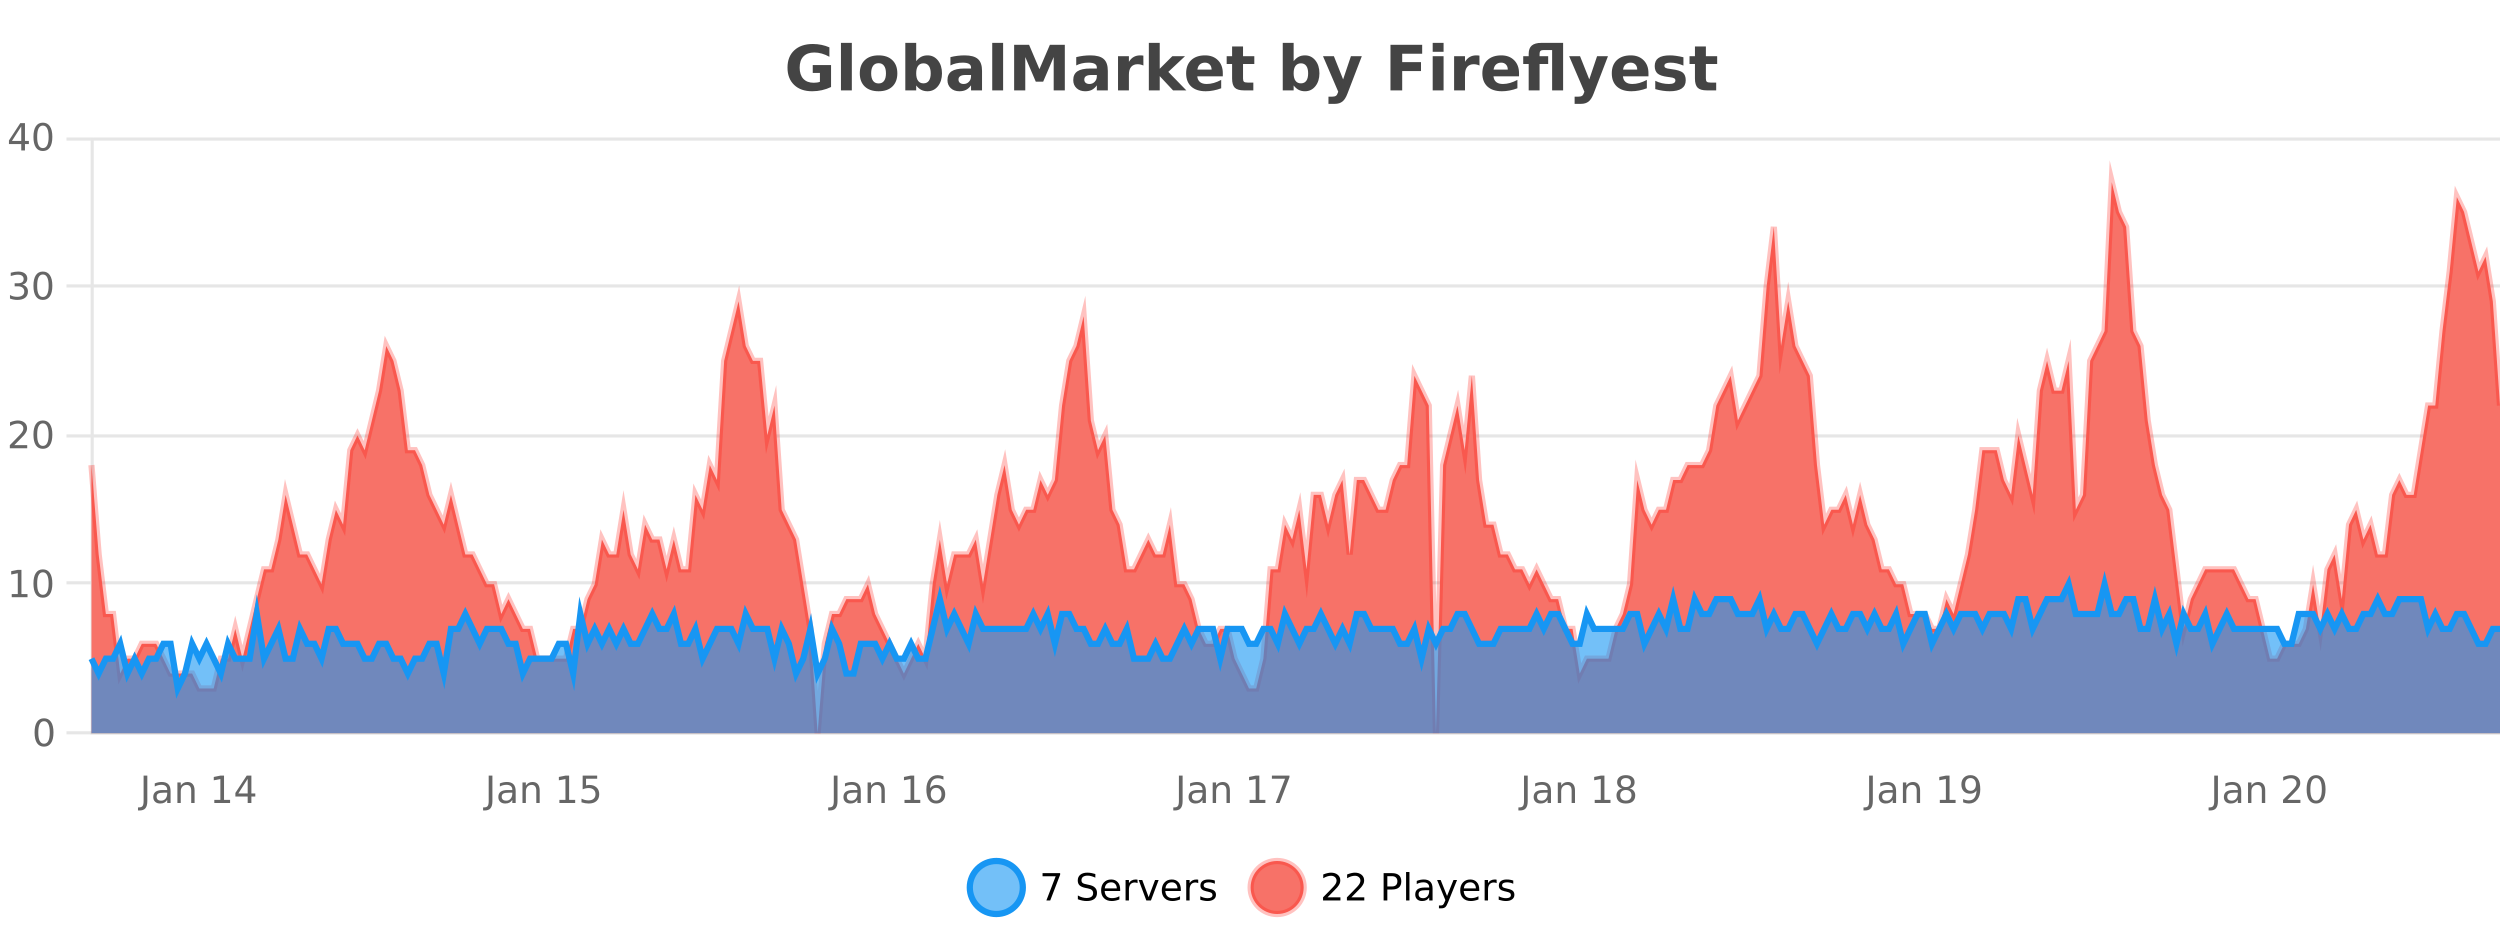
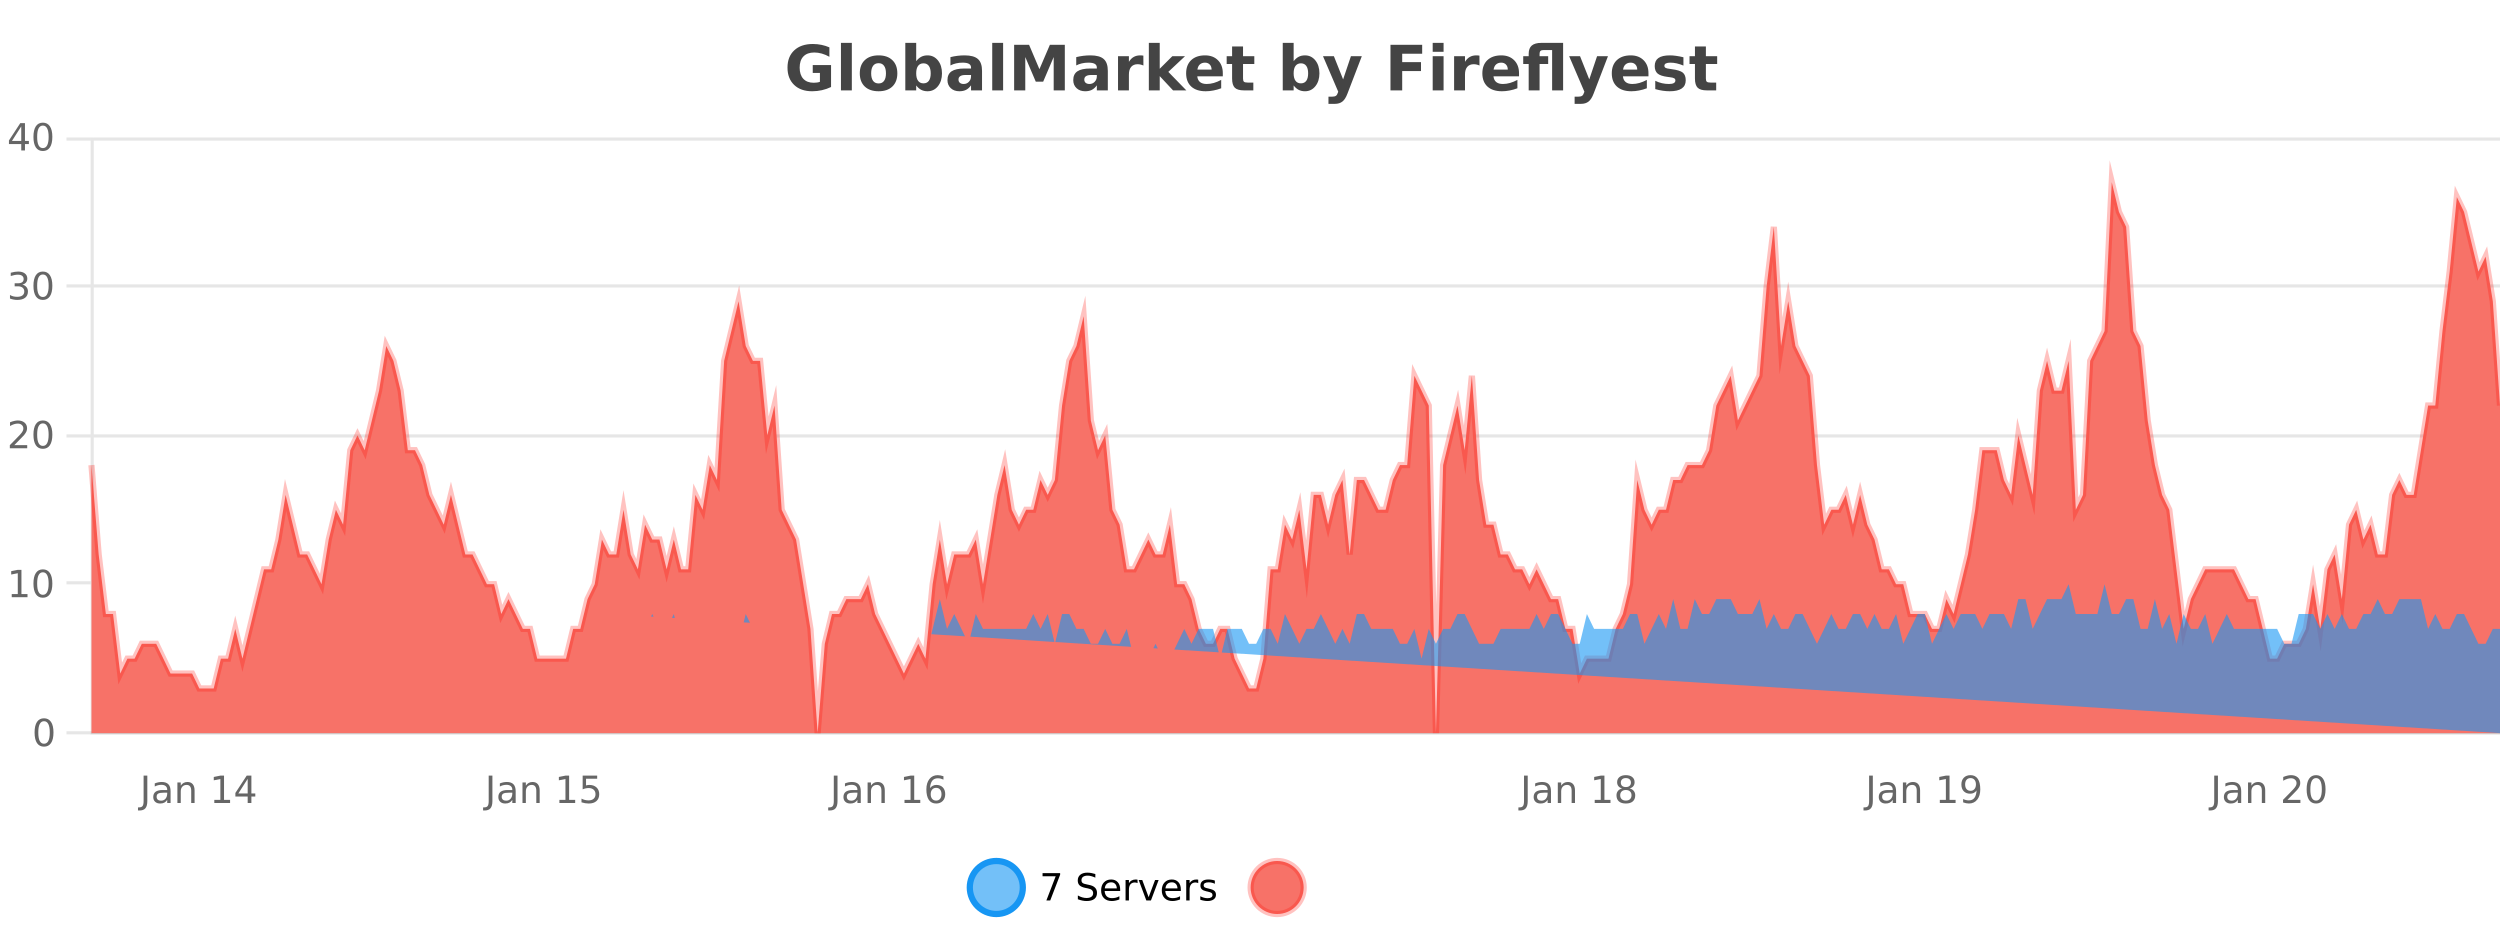
<svg xmlns="http://www.w3.org/2000/svg" width="800pt" height="300pt" viewBox="0 0 800 300" version="1.1">
  <defs>
    <clipPath id="clip1">
      <path d="M 282 263 L 356 263 L 356 300 L 282 300 Z M 282 263 " />
    </clipPath>
    <clipPath id="clip2">
      <path d="M 371 263 L 446 263 L 446 300 L 371 300 Z M 371 263 " />
    </clipPath>
    <clipPath id="clip3">
      <path d="M 29.27 58 L 800 58 L 800 234.602 L 29.27 234.602 Z M 29.27 58 " />
    </clipPath>
    <clipPath id="clip4">
      <path d="M 28.27 43 L 800 43 L 800 235.602 L 28.27 235.602 Z M 28.27 43 " />
    </clipPath>
    <clipPath id="clip5">
-       <path d="M 29.27 186 L 800 186 L 800 234.602 L 29.27 234.602 Z M 29.27 186 " />
+       <path d="M 29.27 186 L 800 186 L 800 234.602 Z M 29.27 186 " />
    </clipPath>
    <clipPath id="clip6">
      <path d="M 28.27 158 L 800 158 L 800 235.602 L 28.27 235.602 Z M 28.27 158 " />
    </clipPath>
  </defs>
  <g id="surface324196">
    <rect x="0" y="0" width="800" height="300" style="fill:rgb(100%,100%,100%);fill-opacity:1;stroke:none;" />
    <path style="fill:none;stroke-width:1;stroke-linecap:butt;stroke-linejoin:miter;stroke:rgb(0%,0%,0%);stroke-opacity:0.098;stroke-miterlimit:10;" d="M 30 234.5 L 800 234.5 " />
    <path style="fill:none;stroke-width:1;stroke-linecap:butt;stroke-linejoin:miter;stroke:rgb(0%,0%,0%);stroke-opacity:0.098;stroke-miterlimit:10;" d="M 21.27 234.5 L 29 234.5 " />
-     <path style="fill:none;stroke-width:1;stroke-linecap:butt;stroke-linejoin:miter;stroke:rgb(0%,0%,0%);stroke-opacity:0.098;stroke-miterlimit:10;" d="M 30 186.5 L 800 186.5 " />
    <path style="fill:none;stroke-width:1;stroke-linecap:butt;stroke-linejoin:miter;stroke:rgb(0%,0%,0%);stroke-opacity:0.098;stroke-miterlimit:10;" d="M 21.27 186.5 L 29 186.5 " />
    <path style="fill:none;stroke-width:1;stroke-linecap:butt;stroke-linejoin:miter;stroke:rgb(0%,0%,0%);stroke-opacity:0.098;stroke-miterlimit:10;" d="M 30 139.5 L 800 139.5 " />
    <path style="fill:none;stroke-width:1;stroke-linecap:butt;stroke-linejoin:miter;stroke:rgb(0%,0%,0%);stroke-opacity:0.098;stroke-miterlimit:10;" d="M 21.27 139.5 L 29 139.5 " />
    <path style="fill:none;stroke-width:1;stroke-linecap:butt;stroke-linejoin:miter;stroke:rgb(0%,0%,0%);stroke-opacity:0.098;stroke-miterlimit:10;" d="M 30 91.5 L 800 91.5 " />
    <path style="fill:none;stroke-width:1;stroke-linecap:butt;stroke-linejoin:miter;stroke:rgb(0%,0%,0%);stroke-opacity:0.098;stroke-miterlimit:10;" d="M 21.27 91.5 L 29 91.5 " />
    <path style="fill:none;stroke-width:1;stroke-linecap:butt;stroke-linejoin:miter;stroke:rgb(0%,0%,0%);stroke-opacity:0.098;stroke-miterlimit:10;" d="M 30 44.5 L 800 44.5 " />
    <path style="fill:none;stroke-width:1;stroke-linecap:butt;stroke-linejoin:miter;stroke:rgb(0%,0%,0%);stroke-opacity:0.098;stroke-miterlimit:10;" d="M 21.27 44.5 L 29 44.5 " />
    <path style=" stroke:none;fill-rule:nonzero;fill:rgb(9.02%,58.824%,95.294%);fill-opacity:0.6;" d="M 327.305 284 C 327.305 288.688 323.508 292.484 318.82 292.484 C 314.133 292.484 310.336 288.688 310.336 284 C 310.336 279.312 314.133 275.516 318.82 275.516 C 323.508 275.516 327.305 279.312 327.305 284 Z M 327.305 284 " />
    <g clip-path="url(#clip1)" clip-rule="nonzero">
      <path style="fill:none;stroke-width:2;stroke-linecap:butt;stroke-linejoin:miter;stroke:rgb(9.02%,58.824%,95.294%);stroke-opacity:1;stroke-miterlimit:10;" d="M 327.305 284 C 327.305 288.688 323.508 292.484 318.82 292.484 C 314.133 292.484 310.336 288.688 310.336 284 C 310.336 279.312 314.133 275.516 318.82 275.516 C 323.508 275.516 327.305 279.312 327.305 284 Z M 327.305 284 " />
    </g>
    <path style=" stroke:none;fill-rule:nonzero;fill:rgb(0%,0%,0%);fill-opacity:1;" d="M 333.617 279.406 L 339.242 279.406 L 339.242 279.906 L 336.07 288.156 L 334.836 288.156 L 337.82 280.406 L 333.617 280.406 Z M 350.508 279.688 L 350.508 280.844 C 350.059 280.637 349.633 280.48 349.227 280.375 C 348.828 280.262 348.449 280.203 348.086 280.203 C 347.438 280.203 346.938 280.328 346.586 280.578 C 346.242 280.828 346.07 281.188 346.07 281.656 C 346.07 282.043 346.184 282.336 346.414 282.531 C 346.641 282.73 347.086 282.887 347.742 283 L 348.445 283.156 C 349.328 283.324 349.98 283.621 350.398 284.047 C 350.824 284.465 351.039 285.027 351.039 285.734 C 351.039 286.59 350.75 287.234 350.18 287.672 C 349.617 288.109 348.781 288.328 347.68 288.328 C 347.273 288.328 346.836 288.281 346.367 288.188 C 345.898 288.094 345.414 287.953 344.914 287.766 L 344.914 286.547 C 345.391 286.82 345.859 287.023 346.32 287.156 C 346.789 287.293 347.242 287.359 347.68 287.359 C 348.355 287.359 348.875 287.23 349.242 286.969 C 349.617 286.699 349.805 286.32 349.805 285.828 C 349.805 285.402 349.668 285.07 349.398 284.828 C 349.137 284.578 348.703 284.398 348.102 284.281 L 347.383 284.141 C 346.496 283.965 345.855 283.688 345.461 283.312 C 345.074 282.938 344.883 282.418 344.883 281.75 C 344.883 280.969 345.152 280.359 345.695 279.922 C 346.234 279.477 346.984 279.25 347.945 279.25 C 348.359 279.25 348.777 279.289 349.195 279.359 C 349.621 279.434 350.059 279.543 350.508 279.688 Z M 358.453 284.609 L 358.453 285.125 L 353.484 285.125 C 353.535 285.875 353.758 286.445 354.156 286.828 C 354.562 287.215 355.117 287.406 355.828 287.406 C 356.242 287.406 356.645 287.359 357.031 287.266 C 357.426 287.164 357.816 287.008 358.203 286.797 L 358.203 287.828 C 357.805 287.984 357.406 288.105 357 288.188 C 356.594 288.281 356.18 288.328 355.766 288.328 C 354.723 288.328 353.895 288.027 353.281 287.422 C 352.664 286.809 352.359 285.98 352.359 284.938 C 352.359 283.867 352.648 283.016 353.234 282.391 C 353.816 281.758 354.598 281.438 355.578 281.438 C 356.461 281.438 357.16 281.727 357.672 282.297 C 358.191 282.859 358.453 283.633 358.453 284.609 Z M 357.375 284.281 C 357.363 283.699 357.195 283.23 356.875 282.875 C 356.551 282.523 356.125 282.344 355.594 282.344 C 354.988 282.344 354.504 282.516 354.141 282.859 C 353.785 283.203 353.582 283.684 353.531 284.297 Z M 364.023 282.594 C 363.898 282.531 363.762 282.484 363.617 282.453 C 363.48 282.414 363.324 282.391 363.148 282.391 C 362.543 282.391 362.074 282.59 361.742 282.984 C 361.418 283.383 361.258 283.953 361.258 284.703 L 361.258 288.156 L 360.18 288.156 L 360.18 281.594 L 361.258 281.594 L 361.258 282.609 C 361.484 282.215 361.781 281.922 362.148 281.734 C 362.512 281.539 362.953 281.438 363.477 281.438 C 363.547 281.438 363.625 281.445 363.711 281.453 C 363.805 281.465 363.902 281.48 364.008 281.5 Z M 364.375 281.594 L 365.516 281.594 L 367.562 287.094 L 369.625 281.594 L 370.766 281.594 L 368.297 288.156 L 366.828 288.156 Z M 377.867 284.609 L 377.867 285.125 L 372.898 285.125 C 372.949 285.875 373.172 286.445 373.57 286.828 C 373.977 287.215 374.531 287.406 375.242 287.406 C 375.656 287.406 376.059 287.359 376.445 287.266 C 376.84 287.164 377.23 287.008 377.617 286.797 L 377.617 287.828 C 377.219 287.984 376.82 288.105 376.414 288.188 C 376.008 288.281 375.594 288.328 375.18 288.328 C 374.137 288.328 373.309 288.027 372.695 287.422 C 372.078 286.809 371.773 285.98 371.773 284.938 C 371.773 283.867 372.062 283.016 372.648 282.391 C 373.23 281.758 374.012 281.438 374.992 281.438 C 375.875 281.438 376.574 281.727 377.086 282.297 C 377.605 282.859 377.867 283.633 377.867 284.609 Z M 376.789 284.281 C 376.777 283.699 376.609 283.23 376.289 282.875 C 375.965 282.523 375.539 282.344 375.008 282.344 C 374.402 282.344 373.918 282.516 373.555 282.859 C 373.199 283.203 372.996 283.684 372.945 284.297 Z M 383.438 282.594 C 383.312 282.531 383.176 282.484 383.031 282.453 C 382.895 282.414 382.738 282.391 382.562 282.391 C 381.957 282.391 381.488 282.59 381.156 282.984 C 380.832 283.383 380.672 283.953 380.672 284.703 L 380.672 288.156 L 379.594 288.156 L 379.594 281.594 L 380.672 281.594 L 380.672 282.609 C 380.898 282.215 381.195 281.922 381.562 281.734 C 381.926 281.539 382.367 281.438 382.891 281.438 C 382.961 281.438 383.039 281.445 383.125 281.453 C 383.219 281.465 383.316 281.48 383.422 281.5 Z M 388.75 281.781 L 388.75 282.812 C 388.445 282.656 388.129 282.543 387.797 282.469 C 387.473 282.387 387.133 282.344 386.781 282.344 C 386.25 282.344 385.848 282.43 385.578 282.594 C 385.305 282.75 385.172 282.996 385.172 283.328 C 385.172 283.578 385.266 283.777 385.453 283.922 C 385.648 284.059 386.039 284.188 386.625 284.312 L 386.984 284.406 C 387.754 284.562 388.301 284.793 388.625 285.094 C 388.945 285.398 389.109 285.812 389.109 286.344 C 389.109 286.961 388.863 287.445 388.375 287.797 C 387.895 288.152 387.234 288.328 386.391 288.328 C 386.035 288.328 385.664 288.289 385.281 288.219 C 384.906 288.156 384.508 288.059 384.094 287.922 L 384.094 286.797 C 384.488 287.008 384.879 287.164 385.266 287.266 C 385.648 287.371 386.035 287.422 386.422 287.422 C 386.922 287.422 387.305 287.34 387.578 287.172 C 387.859 286.996 388 286.746 388 286.422 C 388 286.133 387.898 285.906 387.703 285.75 C 387.504 285.594 387.07 285.445 386.406 285.297 L 386.031 285.219 C 385.363 285.074 384.879 284.855 384.578 284.562 C 384.285 284.273 384.141 283.875 384.141 283.375 C 384.141 282.75 384.359 282.273 384.797 281.938 C 385.234 281.605 385.852 281.438 386.656 281.438 C 387.051 281.438 387.426 281.469 387.781 281.531 C 388.133 281.586 388.457 281.668 388.75 281.781 Z M 328.82 277.016 " />
    <path style=" stroke:none;fill-rule:nonzero;fill:rgb(96.863%,44.706%,40.784%);fill-opacity:1;" d="M 417.172 284 C 417.172 288.688 413.375 292.484 408.688 292.484 C 404 292.484 400.203 288.688 400.203 284 C 400.203 279.312 404 275.516 408.688 275.516 C 413.375 275.516 417.172 279.312 417.172 284 Z M 417.172 284 " />
    <g clip-path="url(#clip2)" clip-rule="nonzero">
      <path style="fill:none;stroke-width:2;stroke-linecap:butt;stroke-linejoin:miter;stroke:rgb(100%,4.706%,0%);stroke-opacity:0.247;stroke-miterlimit:10;" d="M 417.172 284 C 417.172 288.688 413.375 292.484 408.688 292.484 C 404 292.484 400.203 288.688 400.203 284 C 400.203 279.312 404 275.516 408.688 275.516 C 413.375 275.516 417.172 279.312 417.172 284 Z M 417.172 284 " />
    </g>
-     <path style=" stroke:none;fill-rule:nonzero;fill:rgb(0%,0%,0%);fill-opacity:1;" d="M 424.797 287.156 L 428.938 287.156 L 428.938 288.156 L 423.375 288.156 L 423.375 287.156 C 423.82 286.699 424.43 286.078 425.203 285.297 C 425.984 284.508 426.473 283.996 426.672 283.766 C 427.055 283.352 427.32 282.996 427.469 282.703 C 427.625 282.402 427.703 282.109 427.703 281.828 C 427.703 281.359 427.535 280.98 427.203 280.688 C 426.879 280.398 426.457 280.25 425.938 280.25 C 425.562 280.25 425.164 280.312 424.75 280.438 C 424.344 280.562 423.906 280.762 423.438 281.031 L 423.438 279.828 C 423.914 279.641 424.359 279.5 424.766 279.406 C 425.18 279.305 425.562 279.25 425.906 279.25 C 426.812 279.25 427.535 279.48 428.078 279.938 C 428.617 280.387 428.891 280.992 428.891 281.75 C 428.891 282.105 428.82 282.445 428.688 282.766 C 428.551 283.09 428.305 283.469 427.953 283.906 C 427.848 284.023 427.535 284.352 427.016 284.891 C 426.492 285.434 425.754 286.188 424.797 287.156 Z M 432.434 287.156 L 436.574 287.156 L 436.574 288.156 L 431.012 288.156 L 431.012 287.156 C 431.457 286.699 432.066 286.078 432.84 285.297 C 433.621 284.508 434.109 283.996 434.309 283.766 C 434.691 283.352 434.957 282.996 435.105 282.703 C 435.262 282.402 435.34 282.109 435.34 281.828 C 435.34 281.359 435.172 280.98 434.84 280.688 C 434.516 280.398 434.094 280.25 433.574 280.25 C 433.199 280.25 432.801 280.312 432.387 280.438 C 431.98 280.562 431.543 280.762 431.074 281.031 L 431.074 279.828 C 431.551 279.641 431.996 279.5 432.402 279.406 C 432.816 279.305 433.199 279.25 433.543 279.25 C 434.449 279.25 435.172 279.48 435.715 279.938 C 436.254 280.387 436.527 280.992 436.527 281.75 C 436.527 282.105 436.457 282.445 436.324 282.766 C 436.188 283.09 435.941 283.469 435.59 283.906 C 435.484 284.023 435.172 284.352 434.652 284.891 C 434.129 285.434 433.391 286.188 432.434 287.156 Z M 443.945 280.375 L 443.945 283.672 L 445.43 283.672 C 445.98 283.672 446.406 283.531 446.711 283.25 C 447.012 282.961 447.164 282.547 447.164 282.016 C 447.164 281.496 447.012 281.094 446.711 280.812 C 446.406 280.523 445.98 280.375 445.43 280.375 Z M 442.758 279.406 L 445.43 279.406 C 446.418 279.406 447.164 279.633 447.664 280.078 C 448.164 280.516 448.414 281.164 448.414 282.016 C 448.414 282.883 448.164 283.539 447.664 283.984 C 447.164 284.422 446.418 284.641 445.43 284.641 L 443.945 284.641 L 443.945 288.156 L 442.758 288.156 Z M 449.945 279.031 L 451.023 279.031 L 451.023 288.156 L 449.945 288.156 Z M 456.266 284.859 C 455.398 284.859 454.797 284.961 454.453 285.156 C 454.117 285.355 453.953 285.695 453.953 286.172 C 453.953 286.559 454.078 286.867 454.328 287.094 C 454.586 287.312 454.93 287.422 455.359 287.422 C 455.961 287.422 456.441 287.215 456.797 286.797 C 457.16 286.371 457.344 285.805 457.344 285.094 L 457.344 284.859 Z M 458.422 284.406 L 458.422 288.156 L 457.344 288.156 L 457.344 287.156 C 457.094 287.555 456.785 287.852 456.422 288.047 C 456.055 288.234 455.609 288.328 455.078 288.328 C 454.398 288.328 453.863 288.141 453.469 287.766 C 453.07 287.383 452.875 286.875 452.875 286.25 C 452.875 285.512 453.117 284.953 453.609 284.578 C 454.109 284.203 454.848 284.016 455.828 284.016 L 457.344 284.016 L 457.344 283.906 C 457.344 283.406 457.176 283.023 456.844 282.75 C 456.52 282.48 456.066 282.344 455.484 282.344 C 455.109 282.344 454.738 282.391 454.375 282.484 C 454.02 282.578 453.68 282.715 453.359 282.891 L 453.359 281.891 C 453.754 281.734 454.133 281.621 454.5 281.547 C 454.875 281.477 455.238 281.438 455.594 281.438 C 456.539 281.438 457.25 281.684 457.719 282.172 C 458.188 282.664 458.422 283.406 458.422 284.406 Z M 463.367 288.766 C 463.062 289.547 462.766 290.055 462.477 290.297 C 462.184 290.535 461.797 290.656 461.32 290.656 L 460.461 290.656 L 460.461 289.75 L 461.086 289.75 C 461.387 289.75 461.617 289.676 461.773 289.531 C 461.938 289.395 462.121 289.066 462.32 288.547 L 462.523 288.047 L 459.867 281.594 L 461.008 281.594 L 463.055 286.719 L 465.117 281.594 L 466.258 281.594 Z M 473.359 284.609 L 473.359 285.125 L 468.391 285.125 C 468.441 285.875 468.664 286.445 469.062 286.828 C 469.469 287.215 470.023 287.406 470.734 287.406 C 471.148 287.406 471.551 287.359 471.938 287.266 C 472.332 287.164 472.723 287.008 473.109 286.797 L 473.109 287.828 C 472.711 287.984 472.312 288.105 471.906 288.188 C 471.5 288.281 471.086 288.328 470.672 288.328 C 469.629 288.328 468.801 288.027 468.188 287.422 C 467.57 286.809 467.266 285.98 467.266 284.938 C 467.266 283.867 467.555 283.016 468.141 282.391 C 468.723 281.758 469.504 281.438 470.484 281.438 C 471.367 281.438 472.066 281.727 472.578 282.297 C 473.098 282.859 473.359 283.633 473.359 284.609 Z M 472.281 284.281 C 472.27 283.699 472.102 283.23 471.781 282.875 C 471.457 282.523 471.031 282.344 470.5 282.344 C 469.895 282.344 469.41 282.516 469.047 282.859 C 468.691 283.203 468.488 283.684 468.438 284.297 Z M 478.93 282.594 C 478.805 282.531 478.668 282.484 478.523 282.453 C 478.387 282.414 478.23 282.391 478.055 282.391 C 477.449 282.391 476.98 282.59 476.648 282.984 C 476.324 283.383 476.164 283.953 476.164 284.703 L 476.164 288.156 L 475.086 288.156 L 475.086 281.594 L 476.164 281.594 L 476.164 282.609 C 476.391 282.215 476.688 281.922 477.055 281.734 C 477.418 281.539 477.859 281.438 478.383 281.438 C 478.453 281.438 478.531 281.445 478.617 281.453 C 478.711 281.465 478.809 281.48 478.914 281.5 Z M 484.242 281.781 L 484.242 282.812 C 483.938 282.656 483.621 282.543 483.289 282.469 C 482.965 282.387 482.625 282.344 482.273 282.344 C 481.742 282.344 481.34 282.43 481.07 282.594 C 480.797 282.75 480.664 282.996 480.664 283.328 C 480.664 283.578 480.758 283.777 480.945 283.922 C 481.141 284.059 481.531 284.188 482.117 284.312 L 482.477 284.406 C 483.246 284.562 483.793 284.793 484.117 285.094 C 484.438 285.398 484.602 285.812 484.602 286.344 C 484.602 286.961 484.355 287.445 483.867 287.797 C 483.387 288.152 482.727 288.328 481.883 288.328 C 481.527 288.328 481.156 288.289 480.773 288.219 C 480.398 288.156 480 288.059 479.586 287.922 L 479.586 286.797 C 479.98 287.008 480.371 287.164 480.758 287.266 C 481.141 287.371 481.527 287.422 481.914 287.422 C 482.414 287.422 482.797 287.34 483.07 287.172 C 483.352 286.996 483.492 286.746 483.492 286.422 C 483.492 286.133 483.391 285.906 483.195 285.75 C 482.996 285.594 482.562 285.445 481.898 285.297 L 481.523 285.219 C 480.855 285.074 480.371 284.855 480.07 284.562 C 479.777 284.273 479.633 283.875 479.633 283.375 C 479.633 282.75 479.852 282.273 480.289 281.938 C 480.727 281.605 481.344 281.438 482.148 281.438 C 482.543 281.438 482.918 281.469 483.273 281.531 C 483.625 281.586 483.949 281.668 484.242 281.781 Z M 418.688 277.016 " />
    <path style=" stroke:none;fill-rule:nonzero;fill:rgb(26.667%,26.667%,26.667%);fill-opacity:1;" d="M 265.938 27.844 C 265 28.293 264.023 28.633 263.016 28.859 C 262.016 29.086 260.973 29.203 259.891 29.203 C 257.461 29.203 255.539 28.527 254.125 27.172 C 252.707 25.809 252 23.965 252 21.641 C 252 19.297 252.719 17.453 254.156 16.109 C 255.602 14.758 257.586 14.078 260.109 14.078 C 261.078 14.078 262.004 14.172 262.891 14.359 C 263.773 14.539 264.613 14.805 265.406 15.156 L 265.406 18.172 C 264.594 17.715 263.781 17.371 262.969 17.141 C 262.164 16.914 261.363 16.797 260.562 16.797 C 259.062 16.797 257.906 17.219 257.094 18.062 C 256.289 18.898 255.891 20.09 255.891 21.641 C 255.891 23.184 256.281 24.375 257.062 25.219 C 257.844 26.062 258.953 26.484 260.391 26.484 C 260.773 26.484 261.133 26.461 261.469 26.406 C 261.812 26.355 262.113 26.277 262.375 26.172 L 262.375 23.344 L 260.078 23.344 L 260.078 20.828 L 265.938 20.828 Z M 269.102 13.719 L 272.586 13.719 L 272.586 28.922 L 269.102 28.922 Z M 281.164 20.219 C 280.383 20.219 279.789 20.5 279.383 21.062 C 278.977 21.617 278.773 22.418 278.773 23.469 C 278.773 24.512 278.977 25.312 279.383 25.875 C 279.789 26.43 280.383 26.703 281.164 26.703 C 281.922 26.703 282.5 26.43 282.898 25.875 C 283.305 25.312 283.508 24.512 283.508 23.469 C 283.508 22.418 283.305 21.617 282.898 21.062 C 282.5 20.5 281.922 20.219 281.164 20.219 Z M 281.164 17.719 C 283.039 17.719 284.5 18.23 285.555 19.25 C 286.617 20.262 287.148 21.668 287.148 23.469 C 287.148 25.262 286.617 26.668 285.555 27.688 C 284.5 28.699 283.039 29.203 281.164 29.203 C 279.266 29.203 277.789 28.699 276.727 27.688 C 275.664 26.668 275.133 25.262 275.133 23.469 C 275.133 21.668 275.664 20.262 276.727 19.25 C 277.789 18.23 279.266 17.719 281.164 17.719 Z M 295.512 26.672 C 296.262 26.672 296.832 26.402 297.23 25.859 C 297.625 25.309 297.824 24.512 297.824 23.469 C 297.824 22.43 297.625 21.637 297.23 21.094 C 296.832 20.543 296.262 20.266 295.512 20.266 C 294.762 20.266 294.184 20.543 293.777 21.094 C 293.379 21.637 293.184 22.43 293.184 23.469 C 293.184 24.5 293.379 25.293 293.777 25.844 C 294.184 26.398 294.762 26.672 295.512 26.672 Z M 293.184 19.578 C 293.672 18.945 294.207 18.477 294.793 18.172 C 295.375 17.871 296.047 17.719 296.809 17.719 C 298.16 17.719 299.27 18.258 300.137 19.328 C 301 20.402 301.434 21.781 301.434 23.469 C 301.434 25.148 301 26.523 300.137 27.594 C 299.27 28.668 298.16 29.203 296.809 29.203 C 296.047 29.203 295.375 29.051 294.793 28.75 C 294.207 28.449 293.672 27.98 293.184 27.344 L 293.184 28.922 L 289.699 28.922 L 289.699 13.719 L 293.184 13.719 Z M 308.906 24 C 308.176 24 307.629 24.125 307.266 24.375 C 306.898 24.617 306.719 24.98 306.719 25.469 C 306.719 25.906 306.863 26.25 307.156 26.5 C 307.457 26.75 307.867 26.875 308.391 26.875 C 309.047 26.875 309.598 26.641 310.047 26.172 C 310.504 25.703 310.734 25.117 310.734 24.406 L 310.734 24 Z M 314.25 22.688 L 314.25 28.922 L 310.734 28.922 L 310.734 27.297 C 310.266 27.965 309.734 28.449 309.141 28.75 C 308.555 29.051 307.844 29.203 307 29.203 C 305.875 29.203 304.957 28.875 304.25 28.219 C 303.539 27.555 303.188 26.695 303.188 25.641 C 303.188 24.359 303.625 23.422 304.5 22.828 C 305.383 22.227 306.773 21.922 308.672 21.922 L 310.734 21.922 L 310.734 21.641 C 310.734 21.09 310.516 20.688 310.078 20.438 C 309.641 20.18 308.957 20.047 308.031 20.047 C 307.281 20.047 306.582 20.125 305.938 20.281 C 305.289 20.43 304.691 20.648 304.141 20.938 L 304.141 18.281 C 304.891 18.094 305.641 17.953 306.391 17.859 C 307.148 17.766 307.91 17.719 308.672 17.719 C 310.641 17.719 312.062 18.109 312.938 18.891 C 313.812 19.664 314.25 20.93 314.25 22.688 Z M 317.512 13.719 L 320.996 13.719 L 320.996 28.922 L 317.512 28.922 Z M 324.523 14.344 L 329.305 14.344 L 332.617 22.141 L 335.961 14.344 L 340.742 14.344 L 340.742 28.922 L 337.18 28.922 L 337.18 18.25 L 333.82 26.125 L 331.445 26.125 L 328.086 18.25 L 328.086 28.922 L 324.523 28.922 Z M 349.16 24 C 348.43 24 347.883 24.125 347.52 24.375 C 347.152 24.617 346.973 24.98 346.973 25.469 C 346.973 25.906 347.117 26.25 347.41 26.5 C 347.711 26.75 348.121 26.875 348.645 26.875 C 349.301 26.875 349.852 26.641 350.301 26.172 C 350.758 25.703 350.988 25.117 350.988 24.406 L 350.988 24 Z M 354.504 22.688 L 354.504 28.922 L 350.988 28.922 L 350.988 27.297 C 350.52 27.965 349.988 28.449 349.395 28.75 C 348.809 29.051 348.098 29.203 347.254 29.203 C 346.129 29.203 345.211 28.875 344.504 28.219 C 343.793 27.555 343.441 26.695 343.441 25.641 C 343.441 24.359 343.879 23.422 344.754 22.828 C 345.637 22.227 347.027 21.922 348.926 21.922 L 350.988 21.922 L 350.988 21.641 C 350.988 21.09 350.77 20.688 350.332 20.438 C 349.895 20.18 349.211 20.047 348.285 20.047 C 347.535 20.047 346.836 20.125 346.191 20.281 C 345.543 20.43 344.945 20.648 344.395 20.938 L 344.395 18.281 C 345.145 18.094 345.895 17.953 346.645 17.859 C 347.402 17.766 348.164 17.719 348.926 17.719 C 350.895 17.719 352.316 18.109 353.191 18.891 C 354.066 19.664 354.504 20.93 354.504 22.688 Z M 365.891 20.969 C 365.578 20.824 365.27 20.719 364.969 20.656 C 364.664 20.586 364.363 20.547 364.062 20.547 C 363.156 20.547 362.457 20.836 361.969 21.406 C 361.488 21.98 361.25 22.805 361.25 23.875 L 361.25 28.922 L 357.766 28.922 L 357.766 17.984 L 361.25 17.984 L 361.25 19.781 C 361.695 19.062 362.211 18.543 362.797 18.219 C 363.379 17.887 364.078 17.719 364.891 17.719 C 365.016 17.719 365.145 17.727 365.281 17.734 C 365.414 17.746 365.613 17.766 365.875 17.797 Z M 367.629 13.719 L 371.113 13.719 L 371.113 22 L 375.145 17.984 L 379.207 17.984 L 373.863 23 L 379.629 28.922 L 375.379 28.922 L 371.113 24.359 L 371.113 28.922 L 367.629 28.922 Z M 391.297 23.422 L 391.297 24.422 L 383.125 24.422 C 383.207 25.246 383.504 25.859 384.016 26.266 C 384.523 26.672 385.234 26.875 386.141 26.875 C 386.879 26.875 387.633 26.766 388.406 26.547 C 389.176 26.328 389.969 26 390.781 25.562 L 390.781 28.25 C 389.957 28.562 389.129 28.797 388.297 28.953 C 387.473 29.117 386.648 29.203 385.828 29.203 C 383.848 29.203 382.305 28.703 381.203 27.703 C 380.109 26.695 379.562 25.281 379.562 23.469 C 379.562 21.68 380.098 20.273 381.172 19.25 C 382.254 18.23 383.738 17.719 385.625 17.719 C 387.344 17.719 388.719 18.242 389.75 19.281 C 390.781 20.312 391.297 21.695 391.297 23.422 Z M 387.703 22.266 C 387.703 21.602 387.508 21.062 387.125 20.656 C 386.738 20.25 386.234 20.047 385.609 20.047 C 384.93 20.047 384.379 20.242 383.953 20.625 C 383.535 21 383.273 21.547 383.172 22.266 Z M 397.77 14.875 L 397.77 17.984 L 401.379 17.984 L 401.379 20.484 L 397.77 20.484 L 397.77 25.125 C 397.77 25.637 397.867 25.98 398.066 26.156 C 398.273 26.336 398.676 26.422 399.27 26.422 L 401.066 26.422 L 401.066 28.922 L 398.066 28.922 C 396.691 28.922 395.711 28.637 395.129 28.062 C 394.555 27.48 394.27 26.5 394.27 25.125 L 394.27 20.484 L 392.535 20.484 L 392.535 17.984 L 394.27 17.984 L 394.27 14.875 Z M 416.293 26.672 C 417.043 26.672 417.613 26.402 418.012 25.859 C 418.406 25.309 418.605 24.512 418.605 23.469 C 418.605 22.43 418.406 21.637 418.012 21.094 C 417.613 20.543 417.043 20.266 416.293 20.266 C 415.543 20.266 414.965 20.543 414.559 21.094 C 414.16 21.637 413.965 22.43 413.965 23.469 C 413.965 24.5 414.16 25.293 414.559 25.844 C 414.965 26.398 415.543 26.672 416.293 26.672 Z M 413.965 19.578 C 414.453 18.945 414.988 18.477 415.574 18.172 C 416.156 17.871 416.828 17.719 417.59 17.719 C 418.941 17.719 420.051 18.258 420.918 19.328 C 421.781 20.402 422.215 21.781 422.215 23.469 C 422.215 25.148 421.781 26.523 420.918 27.594 C 420.051 28.668 418.941 29.203 417.59 29.203 C 416.828 29.203 416.156 29.051 415.574 28.75 C 414.988 28.449 414.453 27.98 413.965 27.344 L 413.965 28.922 L 410.48 28.922 L 410.48 13.719 L 413.965 13.719 Z M 423.359 17.984 L 426.844 17.984 L 429.797 25.406 L 432.297 17.984 L 435.781 17.984 L 431.188 29.953 C 430.727 31.172 430.188 32.02 429.562 32.5 C 428.945 32.988 428.141 33.234 427.141 33.234 L 425.109 33.234 L 425.109 30.938 L 426.203 30.938 C 426.797 30.938 427.227 30.844 427.5 30.656 C 427.77 30.469 427.977 30.129 428.125 29.641 L 428.234 29.344 Z M 444.953 14.344 L 455.094 14.344 L 455.094 17.188 L 448.703 17.188 L 448.703 19.891 L 454.719 19.891 L 454.719 22.734 L 448.703 22.734 L 448.703 28.922 L 444.953 28.922 Z M 458.461 17.984 L 461.945 17.984 L 461.945 28.922 L 458.461 28.922 Z M 458.461 13.719 L 461.945 13.719 L 461.945 16.578 L 458.461 16.578 Z M 473.438 20.969 C 473.125 20.824 472.816 20.719 472.516 20.656 C 472.211 20.586 471.91 20.547 471.609 20.547 C 470.703 20.547 470.004 20.836 469.516 21.406 C 469.035 21.98 468.797 22.805 468.797 23.875 L 468.797 28.922 L 465.312 28.922 L 465.312 17.984 L 468.797 17.984 L 468.797 19.781 C 469.242 19.062 469.758 18.543 470.344 18.219 C 470.926 17.887 471.625 17.719 472.438 17.719 C 472.562 17.719 472.691 17.727 472.828 17.734 C 472.961 17.746 473.16 17.766 473.422 17.797 Z M 486.086 23.422 L 486.086 24.422 L 477.914 24.422 C 477.996 25.246 478.293 25.859 478.805 26.266 C 479.312 26.672 480.023 26.875 480.93 26.875 C 481.668 26.875 482.422 26.766 483.195 26.547 C 483.965 26.328 484.758 26 485.57 25.562 L 485.57 28.25 C 484.746 28.562 483.918 28.797 483.086 28.953 C 482.262 29.117 481.438 29.203 480.617 29.203 C 478.637 29.203 477.094 28.703 475.992 27.703 C 474.898 26.695 474.352 25.281 474.352 23.469 C 474.352 21.68 474.887 20.273 475.961 19.25 C 477.043 18.23 478.527 17.719 480.414 17.719 C 482.133 17.719 483.508 18.242 484.539 19.281 C 485.57 20.312 486.086 21.695 486.086 23.422 Z M 482.492 22.266 C 482.492 21.602 482.297 21.062 481.914 20.656 C 481.527 20.25 481.023 20.047 480.398 20.047 C 479.719 20.047 479.168 20.242 478.742 20.625 C 478.324 21 478.062 21.547 477.961 22.266 Z M 493.258 13.719 L 500.195 13.719 L 500.195 28.922 L 496.68 28.922 L 496.68 16.016 L 493.992 16.016 C 493.5 16.016 493.156 16.109 492.961 16.297 C 492.762 16.477 492.664 16.781 492.664 17.219 L 492.664 17.984 L 495.414 17.984 L 495.414 20.484 L 492.664 20.484 L 492.664 28.922 L 489.18 28.922 L 489.18 20.484 L 487.43 20.484 L 487.43 17.984 L 489.18 17.984 L 489.18 17.219 C 489.18 16.031 489.508 15.152 490.164 14.578 C 490.828 14.008 491.859 13.719 493.258 13.719 Z M 502.129 17.984 L 505.613 17.984 L 508.566 25.406 L 511.066 17.984 L 514.551 17.984 L 509.957 29.953 C 509.496 31.172 508.957 32.02 508.332 32.5 C 507.715 32.988 506.91 33.234 505.91 33.234 L 503.879 33.234 L 503.879 30.938 L 504.973 30.938 C 505.566 30.938 505.996 30.844 506.27 30.656 C 506.539 30.469 506.746 30.129 506.895 29.641 L 507.004 29.344 Z M 527.508 23.422 L 527.508 24.422 L 519.336 24.422 C 519.418 25.246 519.715 25.859 520.227 26.266 C 520.734 26.672 521.445 26.875 522.352 26.875 C 523.09 26.875 523.844 26.766 524.617 26.547 C 525.387 26.328 526.18 26 526.992 25.562 L 526.992 28.25 C 526.168 28.562 525.34 28.797 524.508 28.953 C 523.684 29.117 522.859 29.203 522.039 29.203 C 520.059 29.203 518.516 28.703 517.414 27.703 C 516.32 26.695 515.773 25.281 515.773 23.469 C 515.773 21.68 516.309 20.273 517.383 19.25 C 518.465 18.23 519.949 17.719 521.836 17.719 C 523.555 17.719 524.93 18.242 525.961 19.281 C 526.992 20.312 527.508 21.695 527.508 23.422 Z M 523.914 22.266 C 523.914 21.602 523.719 21.062 523.336 20.656 C 522.949 20.25 522.445 20.047 521.82 20.047 C 521.141 20.047 520.59 20.242 520.164 20.625 C 519.746 21 519.484 21.547 519.383 22.266 Z M 538.699 18.328 L 538.699 20.984 C 537.957 20.672 537.238 20.438 536.543 20.281 C 535.844 20.125 535.184 20.047 534.559 20.047 C 533.902 20.047 533.41 20.133 533.09 20.297 C 532.766 20.465 532.605 20.719 532.605 21.062 C 532.605 21.344 532.723 21.559 532.965 21.703 C 533.215 21.852 533.652 21.961 534.277 22.031 L 534.902 22.125 C 536.691 22.355 537.895 22.73 538.512 23.25 C 539.125 23.773 539.434 24.59 539.434 25.703 C 539.434 26.871 539 27.746 538.137 28.328 C 537.281 28.914 536.004 29.203 534.309 29.203 C 533.578 29.203 532.828 29.145 532.059 29.031 C 531.285 28.918 530.496 28.746 529.684 28.516 L 529.684 25.859 C 530.379 26.203 531.094 26.461 531.824 26.625 C 532.551 26.793 533.297 26.875 534.059 26.875 C 534.746 26.875 535.262 26.781 535.605 26.594 C 535.949 26.406 536.121 26.125 536.121 25.75 C 536.121 25.438 536 25.211 535.762 25.062 C 535.52 24.906 535.047 24.789 534.34 24.703 L 533.73 24.625 C 532.168 24.43 531.074 24.07 530.449 23.547 C 529.824 23.016 529.512 22.215 529.512 21.141 C 529.512 19.984 529.906 19.125 530.699 18.562 C 531.5 18 532.719 17.719 534.355 17.719 C 535 17.719 535.676 17.773 536.387 17.875 C 537.094 17.969 537.863 18.121 538.699 18.328 Z M 545.883 14.875 L 545.883 17.984 L 549.492 17.984 L 549.492 20.484 L 545.883 20.484 L 545.883 25.125 C 545.883 25.637 545.98 25.98 546.18 26.156 C 546.387 26.336 546.789 26.422 547.383 26.422 L 549.18 26.422 L 549.18 28.922 L 546.18 28.922 C 544.805 28.922 543.824 28.637 543.242 28.062 C 542.668 27.48 542.383 26.5 542.383 25.125 L 542.383 20.484 L 540.648 20.484 L 540.648 17.984 L 542.383 17.984 L 542.383 14.875 Z M 251 10.359 " />
    <path style="fill:none;stroke-width:1;stroke-linecap:butt;stroke-linejoin:miter;stroke:rgb(0%,0%,0%);stroke-opacity:0.098;stroke-miterlimit:10;" d="M 29 234.5 L 801 234.5 " />
    <path style=" stroke:none;fill-rule:nonzero;fill:rgb(40%,40%,40%);fill-opacity:1;" d="M 45.953 248.203 L 47.141 248.203 L 47.141 256.344 C 47.141 257.395 46.938 258.16 46.531 258.641 C 46.133 259.117 45.492 259.359 44.609 259.359 L 44.156 259.359 L 44.156 258.359 L 44.531 258.359 C 45.051 258.359 45.414 258.211 45.625 257.922 C 45.844 257.629 45.953 257.102 45.953 256.344 Z M 52.43 253.656 C 51.562 253.656 50.961 253.758 50.617 253.953 C 50.281 254.152 50.117 254.492 50.117 254.969 C 50.117 255.355 50.242 255.664 50.492 255.891 C 50.75 256.109 51.094 256.219 51.523 256.219 C 52.125 256.219 52.605 256.012 52.961 255.594 C 53.324 255.168 53.508 254.602 53.508 253.891 L 53.508 253.656 Z M 54.586 253.203 L 54.586 256.953 L 53.508 256.953 L 53.508 255.953 C 53.258 256.352 52.949 256.648 52.586 256.844 C 52.219 257.031 51.773 257.125 51.242 257.125 C 50.562 257.125 50.027 256.938 49.633 256.562 C 49.234 256.18 49.039 255.672 49.039 255.047 C 49.039 254.309 49.281 253.75 49.773 253.375 C 50.273 253 51.012 252.812 51.992 252.812 L 53.508 252.812 L 53.508 252.703 C 53.508 252.203 53.34 251.82 53.008 251.547 C 52.684 251.277 52.23 251.141 51.648 251.141 C 51.273 251.141 50.902 251.188 50.539 251.281 C 50.184 251.375 49.844 251.512 49.523 251.688 L 49.523 250.688 C 49.918 250.531 50.297 250.418 50.664 250.344 C 51.039 250.273 51.402 250.234 51.758 250.234 C 52.703 250.234 53.414 250.48 53.883 250.969 C 54.352 251.461 54.586 252.203 54.586 253.203 Z M 62.266 252.984 L 62.266 256.953 L 61.188 256.953 L 61.188 253.031 C 61.188 252.406 61.062 251.945 60.812 251.641 C 60.57 251.328 60.211 251.172 59.734 251.172 C 59.148 251.172 58.688 251.359 58.344 251.734 C 58.008 252.102 57.844 252.605 57.844 253.25 L 57.844 256.953 L 56.766 256.953 L 56.766 250.391 L 57.844 250.391 L 57.844 251.406 C 58.102 251.012 58.406 250.719 58.75 250.531 C 59.102 250.336 59.508 250.234 59.969 250.234 C 60.719 250.234 61.285 250.469 61.672 250.938 C 62.066 251.398 62.266 252.078 62.266 252.984 Z M 68.578 255.953 L 70.516 255.953 L 70.516 249.281 L 68.406 249.703 L 68.406 248.625 L 70.5 248.203 L 71.688 248.203 L 71.688 255.953 L 73.625 255.953 L 73.625 256.953 L 68.578 256.953 Z M 79.258 249.234 L 76.273 253.906 L 79.258 253.906 Z M 78.945 248.203 L 80.445 248.203 L 80.445 253.906 L 81.695 253.906 L 81.695 254.891 L 80.445 254.891 L 80.445 256.953 L 79.258 256.953 L 79.258 254.891 L 75.32 254.891 L 75.32 253.75 Z M 44.781 245.816 " />
    <path style=" stroke:none;fill-rule:nonzero;fill:rgb(40%,40%,40%);fill-opacity:1;" d="M 156.383 248.203 L 157.57 248.203 L 157.57 256.344 C 157.57 257.395 157.367 258.16 156.961 258.641 C 156.562 259.117 155.922 259.359 155.039 259.359 L 154.586 259.359 L 154.586 258.359 L 154.961 258.359 C 155.48 258.359 155.844 258.211 156.055 257.922 C 156.273 257.629 156.383 257.102 156.383 256.344 Z M 162.859 253.656 C 161.992 253.656 161.391 253.758 161.047 253.953 C 160.711 254.152 160.547 254.492 160.547 254.969 C 160.547 255.355 160.672 255.664 160.922 255.891 C 161.18 256.109 161.523 256.219 161.953 256.219 C 162.555 256.219 163.035 256.012 163.391 255.594 C 163.754 255.168 163.938 254.602 163.938 253.891 L 163.938 253.656 Z M 165.016 253.203 L 165.016 256.953 L 163.938 256.953 L 163.938 255.953 C 163.688 256.352 163.379 256.648 163.016 256.844 C 162.648 257.031 162.203 257.125 161.672 257.125 C 160.992 257.125 160.457 256.938 160.062 256.562 C 159.664 256.18 159.469 255.672 159.469 255.047 C 159.469 254.309 159.711 253.75 160.203 253.375 C 160.703 253 161.441 252.812 162.422 252.812 L 163.938 252.812 L 163.938 252.703 C 163.938 252.203 163.77 251.82 163.438 251.547 C 163.113 251.277 162.66 251.141 162.078 251.141 C 161.703 251.141 161.332 251.188 160.969 251.281 C 160.613 251.375 160.273 251.512 159.953 251.688 L 159.953 250.688 C 160.348 250.531 160.727 250.418 161.094 250.344 C 161.469 250.273 161.832 250.234 162.188 250.234 C 163.133 250.234 163.844 250.48 164.312 250.969 C 164.781 251.461 165.016 252.203 165.016 253.203 Z M 172.695 252.984 L 172.695 256.953 L 171.617 256.953 L 171.617 253.031 C 171.617 252.406 171.492 251.945 171.242 251.641 C 171 251.328 170.641 251.172 170.164 251.172 C 169.578 251.172 169.117 251.359 168.773 251.734 C 168.438 252.102 168.273 252.605 168.273 253.25 L 168.273 256.953 L 167.195 256.953 L 167.195 250.391 L 168.273 250.391 L 168.273 251.406 C 168.531 251.012 168.836 250.719 169.18 250.531 C 169.531 250.336 169.938 250.234 170.398 250.234 C 171.148 250.234 171.715 250.469 172.102 250.938 C 172.496 251.398 172.695 252.078 172.695 252.984 Z M 179.008 255.953 L 180.945 255.953 L 180.945 249.281 L 178.836 249.703 L 178.836 248.625 L 180.93 248.203 L 182.117 248.203 L 182.117 255.953 L 184.055 255.953 L 184.055 256.953 L 179.008 256.953 Z M 186.453 248.203 L 191.094 248.203 L 191.094 249.203 L 187.531 249.203 L 187.531 251.344 C 187.707 251.281 187.879 251.242 188.047 251.219 C 188.223 251.188 188.395 251.172 188.562 251.172 C 189.539 251.172 190.316 251.445 190.891 251.984 C 191.461 252.516 191.75 253.234 191.75 254.141 C 191.75 255.09 191.453 255.824 190.859 256.344 C 190.273 256.867 189.453 257.125 188.391 257.125 C 188.016 257.125 187.633 257.094 187.25 257.031 C 186.875 256.969 186.484 256.875 186.078 256.75 L 186.078 255.562 C 186.43 255.75 186.797 255.891 187.172 255.984 C 187.547 256.078 187.941 256.125 188.359 256.125 C 189.035 256.125 189.57 255.949 189.969 255.594 C 190.363 255.242 190.562 254.758 190.562 254.141 C 190.562 253.539 190.363 253.059 189.969 252.703 C 189.57 252.352 189.035 252.172 188.359 252.172 C 188.047 252.172 187.727 252.211 187.406 252.281 C 187.094 252.344 186.773 252.449 186.453 252.594 Z M 155.211 245.816 " />
    <path style=" stroke:none;fill-rule:nonzero;fill:rgb(40%,40%,40%);fill-opacity:1;" d="M 266.816 248.203 L 268.004 248.203 L 268.004 256.344 C 268.004 257.395 267.801 258.16 267.395 258.641 C 266.996 259.117 266.355 259.359 265.473 259.359 L 265.02 259.359 L 265.02 258.359 L 265.395 258.359 C 265.914 258.359 266.277 258.211 266.488 257.922 C 266.707 257.629 266.816 257.102 266.816 256.344 Z M 273.293 253.656 C 272.426 253.656 271.824 253.758 271.48 253.953 C 271.145 254.152 270.98 254.492 270.98 254.969 C 270.98 255.355 271.105 255.664 271.355 255.891 C 271.613 256.109 271.957 256.219 272.387 256.219 C 272.988 256.219 273.469 256.012 273.824 255.594 C 274.188 255.168 274.371 254.602 274.371 253.891 L 274.371 253.656 Z M 275.449 253.203 L 275.449 256.953 L 274.371 256.953 L 274.371 255.953 C 274.121 256.352 273.812 256.648 273.449 256.844 C 273.082 257.031 272.637 257.125 272.105 257.125 C 271.426 257.125 270.891 256.938 270.496 256.562 C 270.098 256.18 269.902 255.672 269.902 255.047 C 269.902 254.309 270.145 253.75 270.637 253.375 C 271.137 253 271.875 252.812 272.855 252.812 L 274.371 252.812 L 274.371 252.703 C 274.371 252.203 274.203 251.82 273.871 251.547 C 273.547 251.277 273.094 251.141 272.512 251.141 C 272.137 251.141 271.766 251.188 271.402 251.281 C 271.047 251.375 270.707 251.512 270.387 251.688 L 270.387 250.688 C 270.781 250.531 271.16 250.418 271.527 250.344 C 271.902 250.273 272.266 250.234 272.621 250.234 C 273.566 250.234 274.277 250.48 274.746 250.969 C 275.215 251.461 275.449 252.203 275.449 253.203 Z M 283.133 252.984 L 283.133 256.953 L 282.055 256.953 L 282.055 253.031 C 282.055 252.406 281.93 251.945 281.68 251.641 C 281.438 251.328 281.078 251.172 280.602 251.172 C 280.016 251.172 279.555 251.359 279.211 251.734 C 278.875 252.102 278.711 252.605 278.711 253.25 L 278.711 256.953 L 277.633 256.953 L 277.633 250.391 L 278.711 250.391 L 278.711 251.406 C 278.969 251.012 279.273 250.719 279.617 250.531 C 279.969 250.336 280.375 250.234 280.836 250.234 C 281.586 250.234 282.152 250.469 282.539 250.938 C 282.934 251.398 283.133 252.078 283.133 252.984 Z M 289.441 255.953 L 291.379 255.953 L 291.379 249.281 L 289.27 249.703 L 289.27 248.625 L 291.363 248.203 L 292.551 248.203 L 292.551 255.953 L 294.488 255.953 L 294.488 256.953 L 289.441 256.953 Z M 299.562 252.109 C 299.031 252.109 298.609 252.293 298.297 252.656 C 297.984 253.023 297.828 253.516 297.828 254.141 C 297.828 254.777 297.984 255.277 298.297 255.641 C 298.609 256.008 299.031 256.188 299.562 256.188 C 300.094 256.188 300.508 256.008 300.812 255.641 C 301.125 255.277 301.281 254.777 301.281 254.141 C 301.281 253.516 301.125 253.023 300.812 252.656 C 300.508 252.293 300.094 252.109 299.562 252.109 Z M 301.906 248.391 L 301.906 249.469 C 301.602 249.336 301.301 249.23 301 249.156 C 300.695 249.086 300.398 249.047 300.109 249.047 C 299.328 249.047 298.727 249.312 298.312 249.844 C 297.906 250.367 297.672 251.156 297.609 252.219 C 297.836 251.887 298.125 251.633 298.469 251.453 C 298.82 251.266 299.207 251.172 299.625 251.172 C 300.5 251.172 301.191 251.438 301.703 251.969 C 302.211 252.5 302.469 253.227 302.469 254.141 C 302.469 255.047 302.203 255.773 301.672 256.312 C 301.141 256.855 300.438 257.125 299.562 257.125 C 298.539 257.125 297.766 256.742 297.234 255.969 C 296.703 255.188 296.438 254.062 296.438 252.594 C 296.438 251.211 296.766 250.105 297.422 249.281 C 298.078 248.461 298.957 248.047 300.062 248.047 C 300.352 248.047 300.648 248.078 300.953 248.141 C 301.254 248.195 301.57 248.277 301.906 248.391 Z M 265.645 245.816 " />
-     <path style=" stroke:none;fill-rule:nonzero;fill:rgb(40%,40%,40%);fill-opacity:1;" d="M 377.25 248.203 L 378.438 248.203 L 378.438 256.344 C 378.438 257.395 378.234 258.16 377.828 258.641 C 377.43 259.117 376.789 259.359 375.906 259.359 L 375.453 259.359 L 375.453 258.359 L 375.828 258.359 C 376.348 258.359 376.711 258.211 376.922 257.922 C 377.141 257.629 377.25 257.102 377.25 256.344 Z M 383.727 253.656 C 382.859 253.656 382.258 253.758 381.914 253.953 C 381.578 254.152 381.414 254.492 381.414 254.969 C 381.414 255.355 381.539 255.664 381.789 255.891 C 382.047 256.109 382.391 256.219 382.82 256.219 C 383.422 256.219 383.902 256.012 384.258 255.594 C 384.621 255.168 384.805 254.602 384.805 253.891 L 384.805 253.656 Z M 385.883 253.203 L 385.883 256.953 L 384.805 256.953 L 384.805 255.953 C 384.555 256.352 384.246 256.648 383.883 256.844 C 383.516 257.031 383.07 257.125 382.539 257.125 C 381.859 257.125 381.324 256.938 380.93 256.562 C 380.531 256.18 380.336 255.672 380.336 255.047 C 380.336 254.309 380.578 253.75 381.07 253.375 C 381.57 253 382.309 252.812 383.289 252.812 L 384.805 252.812 L 384.805 252.703 C 384.805 252.203 384.637 251.82 384.305 251.547 C 383.98 251.277 383.527 251.141 382.945 251.141 C 382.57 251.141 382.199 251.188 381.836 251.281 C 381.48 251.375 381.141 251.512 380.82 251.688 L 380.82 250.688 C 381.215 250.531 381.594 250.418 381.961 250.344 C 382.336 250.273 382.699 250.234 383.055 250.234 C 384 250.234 384.711 250.48 385.18 250.969 C 385.648 251.461 385.883 252.203 385.883 253.203 Z M 393.562 252.984 L 393.562 256.953 L 392.484 256.953 L 392.484 253.031 C 392.484 252.406 392.359 251.945 392.109 251.641 C 391.867 251.328 391.508 251.172 391.031 251.172 C 390.445 251.172 389.984 251.359 389.641 251.734 C 389.305 252.102 389.141 252.605 389.141 253.25 L 389.141 256.953 L 388.062 256.953 L 388.062 250.391 L 389.141 250.391 L 389.141 251.406 C 389.398 251.012 389.703 250.719 390.047 250.531 C 390.398 250.336 390.805 250.234 391.266 250.234 C 392.016 250.234 392.582 250.469 392.969 250.938 C 393.363 251.398 393.562 252.078 393.562 252.984 Z M 399.875 255.953 L 401.812 255.953 L 401.812 249.281 L 399.703 249.703 L 399.703 248.625 L 401.797 248.203 L 402.984 248.203 L 402.984 255.953 L 404.922 255.953 L 404.922 256.953 L 399.875 256.953 Z M 407.008 248.203 L 412.633 248.203 L 412.633 248.703 L 409.461 256.953 L 408.227 256.953 L 411.211 249.203 L 407.008 249.203 Z M 376.078 245.816 " />
    <path style=" stroke:none;fill-rule:nonzero;fill:rgb(40%,40%,40%);fill-opacity:1;" d="M 487.684 248.203 L 488.871 248.203 L 488.871 256.344 C 488.871 257.395 488.668 258.16 488.262 258.641 C 487.863 259.117 487.223 259.359 486.34 259.359 L 485.887 259.359 L 485.887 258.359 L 486.262 258.359 C 486.781 258.359 487.145 258.211 487.355 257.922 C 487.574 257.629 487.684 257.102 487.684 256.344 Z M 494.16 253.656 C 493.293 253.656 492.691 253.758 492.348 253.953 C 492.012 254.152 491.848 254.492 491.848 254.969 C 491.848 255.355 491.973 255.664 492.223 255.891 C 492.48 256.109 492.824 256.219 493.254 256.219 C 493.855 256.219 494.336 256.012 494.691 255.594 C 495.055 255.168 495.238 254.602 495.238 253.891 L 495.238 253.656 Z M 496.316 253.203 L 496.316 256.953 L 495.238 256.953 L 495.238 255.953 C 494.988 256.352 494.68 256.648 494.316 256.844 C 493.949 257.031 493.504 257.125 492.973 257.125 C 492.293 257.125 491.758 256.938 491.363 256.562 C 490.965 256.18 490.77 255.672 490.77 255.047 C 490.77 254.309 491.012 253.75 491.504 253.375 C 492.004 253 492.742 252.812 493.723 252.812 L 495.238 252.812 L 495.238 252.703 C 495.238 252.203 495.07 251.82 494.738 251.547 C 494.414 251.277 493.961 251.141 493.379 251.141 C 493.004 251.141 492.633 251.188 492.27 251.281 C 491.914 251.375 491.574 251.512 491.254 251.688 L 491.254 250.688 C 491.648 250.531 492.027 250.418 492.395 250.344 C 492.77 250.273 493.133 250.234 493.488 250.234 C 494.434 250.234 495.145 250.48 495.613 250.969 C 496.082 251.461 496.316 252.203 496.316 253.203 Z M 504 252.984 L 504 256.953 L 502.922 256.953 L 502.922 253.031 C 502.922 252.406 502.797 251.945 502.547 251.641 C 502.305 251.328 501.945 251.172 501.469 251.172 C 500.883 251.172 500.422 251.359 500.078 251.734 C 499.742 252.102 499.578 252.605 499.578 253.25 L 499.578 256.953 L 498.5 256.953 L 498.5 250.391 L 499.578 250.391 L 499.578 251.406 C 499.836 251.012 500.141 250.719 500.484 250.531 C 500.836 250.336 501.242 250.234 501.703 250.234 C 502.453 250.234 503.02 250.469 503.406 250.938 C 503.801 251.398 504 252.078 504 252.984 Z M 510.309 255.953 L 512.246 255.953 L 512.246 249.281 L 510.137 249.703 L 510.137 248.625 L 512.23 248.203 L 513.418 248.203 L 513.418 255.953 L 515.355 255.953 L 515.355 256.953 L 510.309 256.953 Z M 520.273 252.797 C 519.711 252.797 519.266 252.949 518.945 253.25 C 518.621 253.555 518.461 253.965 518.461 254.484 C 518.461 255.016 518.621 255.434 518.945 255.734 C 519.266 256.039 519.711 256.188 520.273 256.188 C 520.836 256.188 521.277 256.039 521.602 255.734 C 521.922 255.434 522.086 255.016 522.086 254.484 C 522.086 253.965 521.922 253.555 521.602 253.25 C 521.289 252.949 520.844 252.797 520.273 252.797 Z M 519.086 252.297 C 518.586 252.172 518.188 251.938 517.898 251.594 C 517.617 251.242 517.477 250.812 517.477 250.312 C 517.477 249.617 517.727 249.062 518.227 248.656 C 518.727 248.25 519.406 248.047 520.273 248.047 C 521.148 248.047 521.828 248.25 522.32 248.656 C 522.82 249.062 523.07 249.617 523.07 250.312 C 523.07 250.812 522.93 251.242 522.648 251.594 C 522.367 251.938 521.969 252.172 521.461 252.297 C 522.031 252.434 522.477 252.695 522.789 253.078 C 523.109 253.465 523.273 253.934 523.273 254.484 C 523.273 255.34 523.012 255.996 522.492 256.453 C 521.98 256.902 521.242 257.125 520.273 257.125 C 519.312 257.125 518.574 256.902 518.055 256.453 C 517.531 255.996 517.273 255.34 517.273 254.484 C 517.273 253.934 517.434 253.465 517.758 253.078 C 518.078 252.695 518.523 252.434 519.086 252.297 Z M 518.664 250.422 C 518.664 250.883 518.805 251.234 519.086 251.484 C 519.367 251.734 519.762 251.859 520.273 251.859 C 520.781 251.859 521.18 251.734 521.461 251.484 C 521.75 251.234 521.898 250.883 521.898 250.422 C 521.898 249.977 521.75 249.625 521.461 249.375 C 521.18 249.117 520.781 248.984 520.273 248.984 C 519.762 248.984 519.367 249.117 519.086 249.375 C 518.805 249.625 518.664 249.977 518.664 250.422 Z M 486.512 245.816 " />
    <path style=" stroke:none;fill-rule:nonzero;fill:rgb(40%,40%,40%);fill-opacity:1;" d="M 598.117 248.203 L 599.305 248.203 L 599.305 256.344 C 599.305 257.395 599.102 258.16 598.695 258.641 C 598.297 259.117 597.656 259.359 596.773 259.359 L 596.32 259.359 L 596.32 258.359 L 596.695 258.359 C 597.215 258.359 597.578 258.211 597.789 257.922 C 598.008 257.629 598.117 257.102 598.117 256.344 Z M 604.594 253.656 C 603.727 253.656 603.125 253.758 602.781 253.953 C 602.445 254.152 602.281 254.492 602.281 254.969 C 602.281 255.355 602.406 255.664 602.656 255.891 C 602.914 256.109 603.258 256.219 603.688 256.219 C 604.289 256.219 604.77 256.012 605.125 255.594 C 605.488 255.168 605.672 254.602 605.672 253.891 L 605.672 253.656 Z M 606.75 253.203 L 606.75 256.953 L 605.672 256.953 L 605.672 255.953 C 605.422 256.352 605.113 256.648 604.75 256.844 C 604.383 257.031 603.938 257.125 603.406 257.125 C 602.727 257.125 602.191 256.938 601.797 256.562 C 601.398 256.18 601.203 255.672 601.203 255.047 C 601.203 254.309 601.445 253.75 601.938 253.375 C 602.438 253 603.176 252.812 604.156 252.812 L 605.672 252.812 L 605.672 252.703 C 605.672 252.203 605.504 251.82 605.172 251.547 C 604.848 251.277 604.395 251.141 603.812 251.141 C 603.438 251.141 603.066 251.188 602.703 251.281 C 602.348 251.375 602.008 251.512 601.688 251.688 L 601.688 250.688 C 602.082 250.531 602.461 250.418 602.828 250.344 C 603.203 250.273 603.566 250.234 603.922 250.234 C 604.867 250.234 605.578 250.48 606.047 250.969 C 606.516 251.461 606.75 252.203 606.75 253.203 Z M 614.43 252.984 L 614.43 256.953 L 613.352 256.953 L 613.352 253.031 C 613.352 252.406 613.227 251.945 612.977 251.641 C 612.734 251.328 612.375 251.172 611.898 251.172 C 611.312 251.172 610.852 251.359 610.508 251.734 C 610.172 252.102 610.008 252.605 610.008 253.25 L 610.008 256.953 L 608.93 256.953 L 608.93 250.391 L 610.008 250.391 L 610.008 251.406 C 610.266 251.012 610.57 250.719 610.914 250.531 C 611.266 250.336 611.672 250.234 612.133 250.234 C 612.883 250.234 613.449 250.469 613.836 250.938 C 614.23 251.398 614.43 252.078 614.43 252.984 Z M 620.742 255.953 L 622.68 255.953 L 622.68 249.281 L 620.57 249.703 L 620.57 248.625 L 622.664 248.203 L 623.852 248.203 L 623.852 255.953 L 625.789 255.953 L 625.789 256.953 L 620.742 256.953 Z M 628.203 256.766 L 628.203 255.688 C 628.504 255.836 628.805 255.945 629.109 256.016 C 629.41 256.09 629.711 256.125 630.016 256.125 C 630.797 256.125 631.391 255.867 631.797 255.344 C 632.211 254.812 632.445 254.012 632.5 252.938 C 632.281 253.281 631.992 253.543 631.641 253.719 C 631.297 253.898 630.91 253.984 630.484 253.984 C 629.609 253.984 628.914 253.727 628.406 253.203 C 627.895 252.672 627.641 251.945 627.641 251.016 C 627.641 250.121 627.906 249.402 628.438 248.859 C 628.969 248.32 629.676 248.047 630.562 248.047 C 631.57 248.047 632.344 248.438 632.875 249.219 C 633.414 249.992 633.688 251.117 633.688 252.594 C 633.688 253.969 633.359 255.07 632.703 255.891 C 632.047 256.715 631.164 257.125 630.062 257.125 C 629.758 257.125 629.457 257.094 629.156 257.031 C 628.852 256.977 628.535 256.891 628.203 256.766 Z M 630.562 253.062 C 631.094 253.062 631.516 252.883 631.828 252.516 C 632.141 252.152 632.297 251.652 632.297 251.016 C 632.297 250.391 632.141 249.898 631.828 249.531 C 631.516 249.168 631.094 248.984 630.562 248.984 C 630.031 248.984 629.609 249.168 629.297 249.531 C 628.992 249.898 628.844 250.391 628.844 251.016 C 628.844 251.652 628.992 252.152 629.297 252.516 C 629.609 252.883 630.031 253.062 630.562 253.062 Z M 596.945 245.816 " />
    <path style=" stroke:none;fill-rule:nonzero;fill:rgb(40%,40%,40%);fill-opacity:1;" d="M 708.551 248.203 L 709.738 248.203 L 709.738 256.344 C 709.738 257.395 709.535 258.16 709.129 258.641 C 708.73 259.117 708.09 259.359 707.207 259.359 L 706.754 259.359 L 706.754 258.359 L 707.129 258.359 C 707.648 258.359 708.012 258.211 708.223 257.922 C 708.441 257.629 708.551 257.102 708.551 256.344 Z M 715.027 253.656 C 714.16 253.656 713.559 253.758 713.215 253.953 C 712.879 254.152 712.715 254.492 712.715 254.969 C 712.715 255.355 712.84 255.664 713.09 255.891 C 713.348 256.109 713.691 256.219 714.121 256.219 C 714.723 256.219 715.203 256.012 715.559 255.594 C 715.922 255.168 716.105 254.602 716.105 253.891 L 716.105 253.656 Z M 717.184 253.203 L 717.184 256.953 L 716.105 256.953 L 716.105 255.953 C 715.855 256.352 715.547 256.648 715.184 256.844 C 714.816 257.031 714.371 257.125 713.84 257.125 C 713.16 257.125 712.625 256.938 712.23 256.562 C 711.832 256.18 711.637 255.672 711.637 255.047 C 711.637 254.309 711.879 253.75 712.371 253.375 C 712.871 253 713.609 252.812 714.59 252.812 L 716.105 252.812 L 716.105 252.703 C 716.105 252.203 715.938 251.82 715.605 251.547 C 715.281 251.277 714.828 251.141 714.246 251.141 C 713.871 251.141 713.5 251.188 713.137 251.281 C 712.781 251.375 712.441 251.512 712.121 251.688 L 712.121 250.688 C 712.516 250.531 712.895 250.418 713.262 250.344 C 713.637 250.273 714 250.234 714.355 250.234 C 715.301 250.234 716.012 250.48 716.48 250.969 C 716.949 251.461 717.184 252.203 717.184 253.203 Z M 724.867 252.984 L 724.867 256.953 L 723.789 256.953 L 723.789 253.031 C 723.789 252.406 723.664 251.945 723.414 251.641 C 723.172 251.328 722.812 251.172 722.336 251.172 C 721.75 251.172 721.289 251.359 720.945 251.734 C 720.609 252.102 720.445 252.605 720.445 253.25 L 720.445 256.953 L 719.367 256.953 L 719.367 250.391 L 720.445 250.391 L 720.445 251.406 C 720.703 251.012 721.008 250.719 721.352 250.531 C 721.703 250.336 722.109 250.234 722.57 250.234 C 723.32 250.234 723.887 250.469 724.273 250.938 C 724.668 251.398 724.867 252.078 724.867 252.984 Z M 731.988 255.953 L 736.129 255.953 L 736.129 256.953 L 730.566 256.953 L 730.566 255.953 C 731.012 255.496 731.621 254.875 732.395 254.094 C 733.176 253.305 733.664 252.793 733.863 252.562 C 734.246 252.148 734.512 251.793 734.66 251.5 C 734.816 251.199 734.895 250.906 734.895 250.625 C 734.895 250.156 734.727 249.777 734.395 249.484 C 734.07 249.195 733.648 249.047 733.129 249.047 C 732.754 249.047 732.355 249.109 731.941 249.234 C 731.535 249.359 731.098 249.559 730.629 249.828 L 730.629 248.625 C 731.105 248.438 731.551 248.297 731.957 248.203 C 732.371 248.102 732.754 248.047 733.098 248.047 C 734.004 248.047 734.727 248.277 735.27 248.734 C 735.809 249.184 736.082 249.789 736.082 250.547 C 736.082 250.902 736.012 251.242 735.879 251.562 C 735.742 251.887 735.496 252.266 735.145 252.703 C 735.039 252.82 734.727 253.148 734.207 253.688 C 733.684 254.23 732.945 254.984 731.988 255.953 Z M 741.141 248.984 C 740.535 248.984 740.078 249.289 739.766 249.891 C 739.461 250.484 739.312 251.387 739.312 252.594 C 739.312 253.793 739.461 254.695 739.766 255.297 C 740.078 255.891 740.535 256.188 741.141 256.188 C 741.754 256.188 742.211 255.891 742.516 255.297 C 742.828 254.695 742.984 253.793 742.984 252.594 C 742.984 251.387 742.828 250.484 742.516 249.891 C 742.211 249.289 741.754 248.984 741.141 248.984 Z M 741.141 248.047 C 742.117 248.047 742.867 248.438 743.391 249.219 C 743.91 249.992 744.172 251.117 744.172 252.594 C 744.172 254.062 743.91 255.188 743.391 255.969 C 742.867 256.742 742.117 257.125 741.141 257.125 C 740.16 257.125 739.41 256.742 738.891 255.969 C 738.379 255.188 738.125 254.062 738.125 252.594 C 738.125 251.117 738.379 249.992 738.891 249.219 C 739.41 248.438 740.16 248.047 741.141 248.047 Z M 707.379 245.816 " />
    <path style="fill:none;stroke-width:1;stroke-linecap:butt;stroke-linejoin:miter;stroke:rgb(0%,0%,0%);stroke-opacity:0.098;stroke-miterlimit:10;" d="M 29.5 44 L 29.5 235 " />
    <path style=" stroke:none;fill-rule:nonzero;fill:rgb(40%,40%,40%);fill-opacity:1;" d="M 14.082 230.789 C 13.477 230.789 13.02 231.094 12.707 231.695 C 12.402 232.289 12.254 233.191 12.254 234.398 C 12.254 235.598 12.402 236.5 12.707 237.102 C 13.02 237.695 13.477 237.992 14.082 237.992 C 14.695 237.992 15.152 237.695 15.457 237.102 C 15.77 236.5 15.926 235.598 15.926 234.398 C 15.926 233.191 15.77 232.289 15.457 231.695 C 15.152 231.094 14.695 230.789 14.082 230.789 Z M 14.082 229.852 C 15.059 229.852 15.809 230.242 16.332 231.023 C 16.852 231.797 17.113 232.922 17.113 234.398 C 17.113 235.867 16.852 236.992 16.332 237.773 C 15.809 238.547 15.059 238.93 14.082 238.93 C 13.102 238.93 12.352 238.547 11.832 237.773 C 11.32 236.992 11.066 235.867 11.066 234.398 C 11.066 232.922 11.32 231.797 11.832 231.023 C 12.352 230.242 13.102 229.852 14.082 229.852 Z M 10.27 227.617 " />
    <path style=" stroke:none;fill-rule:nonzero;fill:rgb(40%,40%,40%);fill-opacity:1;" d="M 3.754 190.102 L 5.691 190.102 L 5.691 183.43 L 3.582 183.852 L 3.582 182.773 L 5.676 182.352 L 6.863 182.352 L 6.863 190.102 L 8.801 190.102 L 8.801 191.102 L 3.754 191.102 Z M 13.719 183.133 C 13.113 183.133 12.656 183.438 12.344 184.039 C 12.039 184.633 11.891 185.535 11.891 186.742 C 11.891 187.941 12.039 188.844 12.344 189.445 C 12.656 190.039 13.113 190.336 13.719 190.336 C 14.332 190.336 14.789 190.039 15.094 189.445 C 15.406 188.844 15.562 187.941 15.562 186.742 C 15.562 185.535 15.406 184.633 15.094 184.039 C 14.789 183.438 14.332 183.133 13.719 183.133 Z M 13.719 182.195 C 14.695 182.195 15.445 182.586 15.969 183.367 C 16.488 184.141 16.75 185.266 16.75 186.742 C 16.75 188.211 16.488 189.336 15.969 190.117 C 15.445 190.891 14.695 191.273 13.719 191.273 C 12.738 191.273 11.988 190.891 11.469 190.117 C 10.957 189.336 10.703 188.211 10.703 186.742 C 10.703 185.266 10.957 184.141 11.469 183.367 C 11.988 182.586 12.738 182.195 13.719 182.195 Z M 2.27 179.965 " />
    <path style=" stroke:none;fill-rule:nonzero;fill:rgb(40%,40%,40%);fill-opacity:1;" d="M 4.566 142.453 L 8.707 142.453 L 8.707 143.453 L 3.145 143.453 L 3.145 142.453 C 3.59 141.996 4.199 141.375 4.973 140.594 C 5.754 139.805 6.242 139.293 6.441 139.062 C 6.824 138.648 7.09 138.293 7.238 138 C 7.395 137.699 7.473 137.406 7.473 137.125 C 7.473 136.656 7.305 136.277 6.973 135.984 C 6.648 135.695 6.227 135.547 5.707 135.547 C 5.332 135.547 4.934 135.609 4.52 135.734 C 4.113 135.859 3.676 136.059 3.207 136.328 L 3.207 135.125 C 3.684 134.938 4.129 134.797 4.535 134.703 C 4.949 134.602 5.332 134.547 5.676 134.547 C 6.582 134.547 7.305 134.777 7.848 135.234 C 8.387 135.684 8.66 136.289 8.66 137.047 C 8.66 137.402 8.59 137.742 8.457 138.062 C 8.32 138.387 8.074 138.766 7.723 139.203 C 7.617 139.32 7.305 139.648 6.785 140.188 C 6.262 140.73 5.523 141.484 4.566 142.453 Z M 13.719 135.484 C 13.113 135.484 12.656 135.789 12.344 136.391 C 12.039 136.984 11.891 137.887 11.891 139.094 C 11.891 140.293 12.039 141.195 12.344 141.797 C 12.656 142.391 13.113 142.688 13.719 142.688 C 14.332 142.688 14.789 142.391 15.094 141.797 C 15.406 141.195 15.562 140.293 15.562 139.094 C 15.562 137.887 15.406 136.984 15.094 136.391 C 14.789 135.789 14.332 135.484 13.719 135.484 Z M 13.719 134.547 C 14.695 134.547 15.445 134.938 15.969 135.719 C 16.488 136.492 16.75 137.617 16.75 139.094 C 16.75 140.562 16.488 141.688 15.969 142.469 C 15.445 143.242 14.695 143.625 13.719 143.625 C 12.738 143.625 11.988 143.242 11.469 142.469 C 10.957 141.688 10.703 140.562 10.703 139.094 C 10.703 137.617 10.957 136.492 11.469 135.719 C 11.988 134.938 12.738 134.547 13.719 134.547 Z M 2.27 132.316 " />
    <path style=" stroke:none;fill-rule:nonzero;fill:rgb(40%,40%,40%);fill-opacity:1;" d="M 7.145 91.086 C 7.707 91.211 8.145 91.469 8.457 91.852 C 8.777 92.227 8.941 92.695 8.941 93.258 C 8.941 94.125 8.645 94.797 8.051 95.273 C 7.457 95.742 6.613 95.977 5.52 95.977 C 5.152 95.977 4.773 95.938 4.379 95.867 C 3.992 95.797 3.598 95.688 3.191 95.539 L 3.191 94.398 C 3.512 94.586 3.867 94.734 4.254 94.836 C 4.648 94.93 5.059 94.977 5.488 94.977 C 6.227 94.977 6.789 94.832 7.176 94.539 C 7.57 94.25 7.77 93.82 7.77 93.258 C 7.77 92.75 7.586 92.348 7.223 92.055 C 6.855 91.766 6.355 91.617 5.723 91.617 L 4.691 91.617 L 4.691 90.648 L 5.77 90.648 C 6.34 90.648 6.785 90.535 7.098 90.305 C 7.41 90.066 7.566 89.727 7.566 89.289 C 7.566 88.844 7.402 88.5 7.082 88.258 C 6.77 88.02 6.316 87.898 5.723 87.898 C 5.387 87.898 5.035 87.938 4.66 88.008 C 4.293 88.07 3.887 88.176 3.441 88.32 L 3.441 87.273 C 3.898 87.148 4.32 87.055 4.707 86.992 C 5.102 86.93 5.473 86.898 5.816 86.898 C 6.723 86.898 7.434 87.102 7.957 87.508 C 8.477 87.914 8.738 88.469 8.738 89.164 C 8.738 89.656 8.598 90.066 8.316 90.398 C 8.043 90.734 7.652 90.961 7.145 91.086 Z M 13.719 87.836 C 13.113 87.836 12.656 88.141 12.344 88.742 C 12.039 89.336 11.891 90.238 11.891 91.445 C 11.891 92.645 12.039 93.547 12.344 94.148 C 12.656 94.742 13.113 95.039 13.719 95.039 C 14.332 95.039 14.789 94.742 15.094 94.148 C 15.406 93.547 15.562 92.645 15.562 91.445 C 15.562 90.238 15.406 89.336 15.094 88.742 C 14.789 88.141 14.332 87.836 13.719 87.836 Z M 13.719 86.898 C 14.695 86.898 15.445 87.289 15.969 88.07 C 16.488 88.844 16.75 89.969 16.75 91.445 C 16.75 92.914 16.488 94.039 15.969 94.82 C 15.445 95.594 14.695 95.977 13.719 95.977 C 12.738 95.977 11.988 95.594 11.469 94.82 C 10.957 94.039 10.703 92.914 10.703 91.445 C 10.703 89.969 10.957 88.844 11.469 88.07 C 11.988 87.289 12.738 86.898 13.719 86.898 Z M 2.27 84.664 " />
    <path style=" stroke:none;fill-rule:nonzero;fill:rgb(40%,40%,40%);fill-opacity:1;" d="M 6.801 40.438 L 3.816 45.109 L 6.801 45.109 Z M 6.488 39.406 L 7.988 39.406 L 7.988 45.109 L 9.238 45.109 L 9.238 46.094 L 7.988 46.094 L 7.988 48.156 L 6.801 48.156 L 6.801 46.094 L 2.863 46.094 L 2.863 44.953 Z M 13.719 40.188 C 13.113 40.188 12.656 40.492 12.344 41.094 C 12.039 41.688 11.891 42.59 11.891 43.797 C 11.891 44.996 12.039 45.898 12.344 46.5 C 12.656 47.094 13.113 47.391 13.719 47.391 C 14.332 47.391 14.789 47.094 15.094 46.5 C 15.406 45.898 15.562 44.996 15.562 43.797 C 15.562 42.59 15.406 41.688 15.094 41.094 C 14.789 40.492 14.332 40.188 13.719 40.188 Z M 13.719 39.25 C 14.695 39.25 15.445 39.641 15.969 40.422 C 16.488 41.195 16.75 42.32 16.75 43.797 C 16.75 45.266 16.488 46.391 15.969 47.172 C 15.445 47.945 14.695 48.328 13.719 48.328 C 12.738 48.328 11.988 47.945 11.469 47.172 C 10.957 46.391 10.703 45.266 10.703 43.797 C 10.703 42.32 10.957 41.195 11.469 40.422 C 11.988 39.641 12.738 39.25 13.719 39.25 Z M 2.27 37.016 " />
    <g clip-path="url(#clip3)" clip-rule="nonzero">
      <path style=" stroke:none;fill-rule:nonzero;fill:rgb(96.863%,44.706%,40.784%);fill-opacity:1;" d="M 800 129.77 L 797.699 96.414 L 795.398 82.121 L 793.098 86.887 L 788.496 67.824 L 786.195 63.059 L 783.895 86.887 L 781.594 105.945 L 779.293 129.77 L 776.992 129.77 L 774.691 144.066 L 772.391 158.359 L 770.09 158.359 L 767.789 153.594 L 765.488 158.359 L 763.188 177.422 L 760.887 177.422 L 758.586 167.891 L 756.285 172.656 L 753.984 163.125 L 751.688 167.891 L 749.387 191.715 L 747.086 177.422 L 744.785 182.184 L 742.484 201.246 L 740.184 186.949 L 737.883 201.246 L 735.582 206.012 L 730.98 206.012 L 728.68 210.773 L 726.379 210.773 L 724.078 201.246 L 721.777 191.715 L 719.477 191.715 L 714.875 182.184 L 705.672 182.184 L 701.07 191.715 L 698.77 201.246 L 696.469 182.184 L 694.168 163.125 L 691.867 158.359 L 689.566 148.828 L 687.266 134.535 L 684.965 110.711 L 682.664 105.945 L 680.363 72.59 L 678.062 67.824 L 675.762 58.297 L 673.461 105.945 L 668.859 115.477 L 666.559 158.359 L 664.258 163.125 L 661.957 115.477 L 659.656 125.004 L 657.355 125.004 L 655.059 115.477 L 652.758 125.004 L 650.457 158.359 L 648.156 148.828 L 645.855 139.301 L 643.555 158.359 L 641.254 153.594 L 638.953 144.066 L 634.352 144.066 L 632.051 163.125 L 629.75 177.422 L 627.449 186.949 L 625.148 196.48 L 622.848 191.715 L 620.547 201.246 L 618.246 201.246 L 615.945 196.48 L 611.344 196.48 L 609.043 186.949 L 606.742 186.949 L 604.441 182.184 L 602.141 182.184 L 599.84 172.656 L 597.539 167.891 L 595.238 158.359 L 592.938 167.891 L 590.637 158.359 L 588.336 163.125 L 586.035 163.125 L 583.734 167.891 L 581.434 148.828 L 579.133 120.238 L 576.832 115.477 L 574.531 110.711 L 572.23 96.414 L 569.93 110.711 L 567.629 72.59 L 565.328 91.648 L 563.027 120.238 L 560.727 125.004 L 558.43 129.77 L 556.129 134.535 L 553.828 120.238 L 549.227 129.77 L 546.926 144.066 L 544.625 148.828 L 540.023 148.828 L 537.723 153.594 L 535.422 153.594 L 533.121 163.125 L 530.82 163.125 L 528.52 167.891 L 526.219 163.125 L 523.918 153.594 L 521.617 186.949 L 519.316 196.48 L 517.016 201.246 L 514.715 210.773 L 507.812 210.773 L 505.512 215.539 L 503.211 201.246 L 500.91 201.246 L 498.609 191.715 L 496.309 191.715 L 491.707 182.184 L 489.406 186.949 L 487.105 182.184 L 484.805 182.184 L 482.504 177.422 L 480.203 177.422 L 477.902 167.891 L 475.602 167.891 L 473.301 153.594 L 471 120.238 L 468.699 144.066 L 466.398 129.77 L 464.098 139.301 L 461.801 148.828 L 459.5 234.602 L 457.199 129.77 L 452.598 120.238 L 450.297 148.828 L 447.996 148.828 L 445.695 153.594 L 443.395 163.125 L 441.094 163.125 L 436.492 153.594 L 434.191 153.594 L 431.891 177.422 L 429.59 153.594 L 427.289 158.359 L 424.988 167.891 L 422.688 158.359 L 420.387 158.359 L 418.086 182.184 L 415.785 163.125 L 413.484 172.656 L 411.184 167.891 L 408.883 182.184 L 406.582 182.184 L 404.281 210.773 L 401.98 220.305 L 399.68 220.305 L 395.078 210.773 L 392.777 201.246 L 390.477 201.246 L 388.176 206.012 L 385.875 206.012 L 383.574 201.246 L 381.273 191.715 L 378.973 186.949 L 376.672 186.949 L 374.371 167.891 L 372.07 177.422 L 369.77 177.422 L 367.469 172.656 L 365.172 177.422 L 362.871 182.184 L 360.57 182.184 L 358.27 167.891 L 355.969 163.125 L 353.668 139.301 L 351.367 144.066 L 349.066 134.535 L 346.766 101.18 L 344.465 110.711 L 342.164 115.477 L 339.863 129.77 L 337.562 153.594 L 335.262 158.359 L 332.961 153.594 L 330.66 163.125 L 328.359 163.125 L 326.059 167.891 L 323.758 163.125 L 321.457 148.828 L 319.156 158.359 L 316.855 172.656 L 314.555 186.949 L 312.254 172.656 L 309.953 177.422 L 305.352 177.422 L 303.051 186.949 L 300.75 172.656 L 298.449 186.949 L 296.148 210.773 L 293.848 206.012 L 291.547 210.773 L 289.246 215.539 L 286.945 210.773 L 284.645 206.012 L 280.043 196.48 L 277.742 186.949 L 275.441 191.715 L 270.84 191.715 L 268.543 196.48 L 266.242 196.48 L 263.941 206.012 L 261.641 234.602 L 259.34 201.246 L 257.039 186.949 L 254.738 172.656 L 250.137 163.125 L 247.836 129.77 L 245.535 139.301 L 243.234 115.477 L 240.934 115.477 L 238.633 110.711 L 236.332 96.414 L 231.73 115.477 L 229.43 153.594 L 227.129 148.828 L 224.828 163.125 L 222.527 158.359 L 220.227 182.184 L 217.926 182.184 L 215.625 172.656 L 213.324 182.184 L 211.023 172.656 L 208.723 172.656 L 206.422 167.891 L 204.121 182.184 L 201.82 177.422 L 199.52 163.125 L 197.219 177.422 L 194.918 177.422 L 192.617 172.656 L 190.316 186.949 L 188.016 191.715 L 185.715 201.246 L 183.414 201.246 L 181.113 210.773 L 171.914 210.773 L 169.613 201.246 L 167.312 201.246 L 162.711 191.715 L 160.41 196.48 L 158.109 186.949 L 155.809 186.949 L 153.508 182.184 L 151.207 177.422 L 148.906 177.422 L 144.305 158.359 L 142.004 167.891 L 137.402 158.359 L 135.102 148.828 L 132.801 144.066 L 130.5 144.066 L 128.199 125.004 L 125.898 115.477 L 123.598 110.711 L 121.297 125.004 L 116.695 144.066 L 114.395 139.301 L 112.094 144.066 L 109.793 167.891 L 107.492 163.125 L 105.191 172.656 L 102.891 186.949 L 100.59 182.184 L 98.289 177.422 L 95.988 177.422 L 91.387 158.359 L 89.086 172.656 L 86.785 182.184 L 84.484 182.184 L 79.883 201.246 L 77.582 210.773 L 75.285 201.246 L 72.984 210.773 L 70.684 210.773 L 68.383 220.305 L 63.781 220.305 L 61.48 215.539 L 54.578 215.539 L 52.277 210.773 L 49.977 206.012 L 45.375 206.012 L 43.074 210.773 L 40.773 210.773 L 38.473 215.539 L 36.172 196.48 L 33.871 196.48 L 31.57 177.422 L 29.27 148.828 L 29.27 234.602 L 800 234.602 Z M 800 129.77 " />
    </g>
    <g clip-path="url(#clip4)" clip-rule="nonzero">
      <path style="fill:none;stroke-width:2;stroke-linecap:butt;stroke-linejoin:miter;stroke:rgb(100%,4.706%,0%);stroke-opacity:0.247;stroke-miterlimit:10;" d="M 800 129.77 L 797.699 96.414 L 795.398 82.121 L 793.098 86.887 L 788.496 67.824 L 786.195 63.059 L 783.895 86.887 L 781.594 105.945 L 779.293 129.77 L 776.992 129.77 L 774.691 144.066 L 772.391 158.359 L 770.09 158.359 L 767.789 153.594 L 765.488 158.359 L 763.188 177.422 L 760.887 177.422 L 758.586 167.891 L 756.285 172.656 L 753.984 163.125 L 751.688 167.891 L 749.387 191.715 L 747.086 177.422 L 744.785 182.184 L 742.484 201.246 L 740.184 186.949 L 737.883 201.246 L 735.582 206.012 L 730.98 206.012 L 728.68 210.773 L 726.379 210.773 L 724.078 201.246 L 721.777 191.715 L 719.477 191.715 L 714.875 182.184 L 705.672 182.184 L 701.07 191.715 L 698.77 201.246 L 696.469 182.184 L 694.168 163.125 L 691.867 158.359 L 689.566 148.828 L 687.266 134.535 L 684.965 110.711 L 682.664 105.945 L 680.363 72.59 L 678.062 67.824 L 675.762 58.297 L 673.461 105.945 L 668.859 115.477 L 666.559 158.359 L 664.258 163.125 L 661.957 115.477 L 659.656 125.004 L 657.355 125.004 L 655.059 115.477 L 652.758 125.004 L 650.457 158.359 L 648.156 148.828 L 645.855 139.301 L 643.555 158.359 L 641.254 153.594 L 638.953 144.066 L 634.352 144.066 L 632.051 163.125 L 629.75 177.422 L 627.449 186.949 L 625.148 196.48 L 622.848 191.715 L 620.547 201.246 L 618.246 201.246 L 615.945 196.48 L 611.344 196.48 L 609.043 186.949 L 606.742 186.949 L 604.441 182.184 L 602.141 182.184 L 599.84 172.656 L 597.539 167.891 L 595.238 158.359 L 592.938 167.891 L 590.637 158.359 L 588.336 163.125 L 586.035 163.125 L 583.734 167.891 L 581.434 148.828 L 579.133 120.238 L 576.832 115.477 L 574.531 110.711 L 572.23 96.414 L 569.93 110.711 L 567.629 72.59 L 565.328 91.648 L 563.027 120.238 L 560.727 125.004 L 558.43 129.77 L 556.129 134.535 L 553.828 120.238 L 549.227 129.77 L 546.926 144.066 L 544.625 148.828 L 540.023 148.828 L 537.723 153.594 L 535.422 153.594 L 533.121 163.125 L 530.82 163.125 L 528.52 167.891 L 526.219 163.125 L 523.918 153.594 L 521.617 186.949 L 519.316 196.48 L 517.016 201.246 L 514.715 210.773 L 507.812 210.773 L 505.512 215.539 L 503.211 201.246 L 500.91 201.246 L 498.609 191.715 L 496.309 191.715 L 491.707 182.184 L 489.406 186.949 L 487.105 182.184 L 484.805 182.184 L 482.504 177.422 L 480.203 177.422 L 477.902 167.891 L 475.602 167.891 L 473.301 153.594 L 471 120.238 L 468.699 144.066 L 466.398 129.77 L 464.098 139.301 L 461.801 148.828 L 459.5 234.602 L 457.199 129.77 L 452.598 120.238 L 450.297 148.828 L 447.996 148.828 L 445.695 153.594 L 443.395 163.125 L 441.094 163.125 L 436.492 153.594 L 434.191 153.594 L 431.891 177.422 L 429.59 153.594 L 427.289 158.359 L 424.988 167.891 L 422.688 158.359 L 420.387 158.359 L 418.086 182.184 L 415.785 163.125 L 413.484 172.656 L 411.184 167.891 L 408.883 182.184 L 406.582 182.184 L 404.281 210.773 L 401.98 220.305 L 399.68 220.305 L 395.078 210.773 L 392.777 201.246 L 390.477 201.246 L 388.176 206.012 L 385.875 206.012 L 383.574 201.246 L 381.273 191.715 L 378.973 186.949 L 376.672 186.949 L 374.371 167.891 L 372.07 177.422 L 369.77 177.422 L 367.469 172.656 L 365.172 177.422 L 362.871 182.184 L 360.57 182.184 L 358.27 167.891 L 355.969 163.125 L 353.668 139.301 L 351.367 144.066 L 349.066 134.535 L 346.766 101.18 L 344.465 110.711 L 342.164 115.477 L 339.863 129.77 L 337.562 153.594 L 335.262 158.359 L 332.961 153.594 L 330.66 163.125 L 328.359 163.125 L 326.059 167.891 L 323.758 163.125 L 321.457 148.828 L 319.156 158.359 L 316.855 172.656 L 314.555 186.949 L 312.254 172.656 L 309.953 177.422 L 305.352 177.422 L 303.051 186.949 L 300.75 172.656 L 298.449 186.949 L 296.148 210.773 L 293.848 206.012 L 291.547 210.773 L 289.246 215.539 L 286.945 210.773 L 284.645 206.012 L 280.043 196.48 L 277.742 186.949 L 275.441 191.715 L 270.84 191.715 L 268.543 196.48 L 266.242 196.48 L 263.941 206.012 L 261.641 234.602 L 259.34 201.246 L 257.039 186.949 L 254.738 172.656 L 250.137 163.125 L 247.836 129.77 L 245.535 139.301 L 243.234 115.477 L 240.934 115.477 L 238.633 110.711 L 236.332 96.414 L 231.73 115.477 L 229.43 153.594 L 227.129 148.828 L 224.828 163.125 L 222.527 158.359 L 220.227 182.184 L 217.926 182.184 L 215.625 172.656 L 213.324 182.184 L 211.023 172.656 L 208.723 172.656 L 206.422 167.891 L 204.121 182.184 L 201.82 177.422 L 199.52 163.125 L 197.219 177.422 L 194.918 177.422 L 192.617 172.656 L 190.316 186.949 L 188.016 191.715 L 185.715 201.246 L 183.414 201.246 L 181.113 210.773 L 171.914 210.773 L 169.613 201.246 L 167.312 201.246 L 162.711 191.715 L 160.41 196.48 L 158.109 186.949 L 155.809 186.949 L 153.508 182.184 L 151.207 177.422 L 148.906 177.422 L 144.305 158.359 L 142.004 167.891 L 137.402 158.359 L 135.102 148.828 L 132.801 144.066 L 130.5 144.066 L 128.199 125.004 L 125.898 115.477 L 123.598 110.711 L 121.297 125.004 L 116.695 144.066 L 114.395 139.301 L 112.094 144.066 L 109.793 167.891 L 107.492 163.125 L 105.191 172.656 L 102.891 186.949 L 100.59 182.184 L 98.289 177.422 L 95.988 177.422 L 91.387 158.359 L 89.086 172.656 L 86.785 182.184 L 84.484 182.184 L 79.883 201.246 L 77.582 210.773 L 75.285 201.246 L 72.984 210.773 L 70.684 210.773 L 68.383 220.305 L 63.781 220.305 L 61.48 215.539 L 54.578 215.539 L 52.277 210.773 L 49.977 206.012 L 45.375 206.012 L 43.074 210.773 L 40.773 210.773 L 38.473 215.539 L 36.172 196.48 L 33.871 196.48 L 31.57 177.422 L 29.27 148.828 " />
    </g>
    <g clip-path="url(#clip5)" clip-rule="nonzero">
      <path style=" stroke:none;fill-rule:nonzero;fill:rgb(9.02%,58.824%,95.294%);fill-opacity:0.6;" d="M 800 201.246 L 797.699 201.246 L 795.398 206.012 L 793.098 206.012 L 788.496 196.48 L 786.195 196.48 L 783.895 201.246 L 781.594 201.246 L 779.293 196.48 L 776.992 201.246 L 774.691 191.715 L 767.789 191.715 L 765.488 196.48 L 763.188 196.48 L 760.887 191.715 L 758.586 196.48 L 756.285 196.48 L 753.984 201.246 L 751.688 201.246 L 749.387 196.48 L 747.086 201.246 L 744.785 196.48 L 742.484 201.246 L 740.184 196.48 L 735.582 196.48 L 733.281 206.012 L 730.98 206.012 L 728.68 201.246 L 714.875 201.246 L 712.574 196.48 L 707.973 206.012 L 705.672 196.48 L 703.371 201.246 L 701.07 201.246 L 698.77 196.48 L 696.469 206.012 L 694.168 196.48 L 691.867 201.246 L 689.566 191.715 L 687.266 201.246 L 684.965 201.246 L 682.664 191.715 L 680.363 191.715 L 678.062 196.48 L 675.762 196.48 L 673.461 186.949 L 671.16 196.48 L 664.258 196.48 L 661.957 186.949 L 659.656 191.715 L 655.059 191.715 L 650.457 201.246 L 648.156 191.715 L 645.855 191.715 L 643.555 201.246 L 641.254 196.48 L 636.652 196.48 L 634.352 201.246 L 632.051 196.48 L 627.449 196.48 L 625.148 201.246 L 622.848 196.48 L 618.246 206.012 L 615.945 196.48 L 613.645 196.48 L 609.043 206.012 L 606.742 196.48 L 604.441 201.246 L 602.141 201.246 L 599.84 196.48 L 597.539 201.246 L 595.238 196.48 L 592.938 196.48 L 590.637 201.246 L 588.336 201.246 L 586.035 196.48 L 581.434 206.012 L 576.832 196.48 L 574.531 196.48 L 572.23 201.246 L 569.93 201.246 L 567.629 196.48 L 565.328 201.246 L 563.027 191.715 L 560.727 196.48 L 556.129 196.48 L 553.828 191.715 L 549.227 191.715 L 546.926 196.48 L 544.625 196.48 L 542.324 191.715 L 540.023 201.246 L 537.723 201.246 L 535.422 191.715 L 533.121 201.246 L 530.82 196.48 L 526.219 206.012 L 523.918 196.48 L 521.617 196.48 L 519.316 201.246 L 510.113 201.246 L 507.812 196.48 L 505.512 206.012 L 503.211 206.012 L 498.609 196.48 L 496.309 196.48 L 494.008 201.246 L 491.707 196.48 L 489.406 201.246 L 480.203 201.246 L 477.902 206.012 L 473.301 206.012 L 468.699 196.48 L 466.398 196.48 L 464.098 201.246 L 461.801 201.246 L 459.5 206.012 L 457.199 201.246 L 454.898 210.773 L 452.598 201.246 L 450.297 206.012 L 447.996 206.012 L 445.695 201.246 L 438.793 201.246 L 436.492 196.48 L 434.191 196.48 L 431.891 206.012 L 429.59 201.246 L 427.289 206.012 L 422.688 196.48 L 420.387 201.246 L 418.086 201.246 L 415.785 206.012 L 411.184 196.48 L 408.883 206.012 L 406.582 201.246 L 404.281 201.246 L 401.98 206.012 L 399.68 206.012 L 397.379 201.246 L 392.777 201.246 L 390.477 210.773 L 388.176 201.246 L 383.574 201.246 L 381.273 206.012 L 378.973 201.246 L 376.672 206.012 L 374.371 210.773 L 372.07 210.773 L 369.77 206.012 L 367.469 210.773 L 362.871 210.773 L 360.57 201.246 L 358.27 206.012 L 355.969 206.012 L 353.668 201.246 L 351.367 206.012 L 349.066 206.012 L 346.766 201.246 L 344.465 201.246 L 342.164 196.48 L 339.863 196.48 L 337.562 206.012 L 335.262 196.48 L 332.961 201.246 L 330.66 196.48 L 328.359 201.246 L 314.555 201.246 L 312.254 196.48 L 309.953 206.012 L 305.352 196.48 L 303.051 201.246 L 300.75 191.715 L 298.449 201.246 L 296.148 210.773 L 293.848 210.773 L 291.547 206.012 L 289.246 210.773 L 286.945 210.773 L 284.645 206.012 L 282.344 210.773 L 280.043 206.012 L 275.441 206.012 L 273.141 215.539 L 270.84 215.539 L 268.543 206.012 L 266.242 201.246 L 263.941 210.773 L 261.641 215.539 L 259.34 201.246 L 257.039 210.773 L 254.738 215.539 L 252.438 206.012 L 250.137 201.246 L 247.836 210.773 L 245.535 201.246 L 240.934 201.246 L 238.633 196.48 L 236.332 206.012 L 234.031 201.246 L 229.43 201.246 L 227.129 206.012 L 224.828 210.773 L 222.527 201.246 L 220.227 206.012 L 217.926 206.012 L 215.625 196.48 L 213.324 201.246 L 211.023 201.246 L 208.723 196.48 L 204.121 206.012 L 201.82 206.012 L 199.52 201.246 L 197.219 206.012 L 194.918 201.246 L 192.617 206.012 L 190.316 201.246 L 188.016 206.012 L 185.715 196.48 L 183.414 215.539 L 181.113 206.012 L 178.812 206.012 L 176.512 210.773 L 169.613 210.773 L 167.312 215.539 L 165.012 206.012 L 162.711 206.012 L 160.41 201.246 L 155.809 201.246 L 153.508 206.012 L 148.906 196.48 L 146.605 201.246 L 144.305 201.246 L 142.004 215.539 L 139.703 206.012 L 137.402 206.012 L 135.102 210.773 L 132.801 210.773 L 130.5 215.539 L 128.199 210.773 L 125.898 210.773 L 123.598 206.012 L 121.297 206.012 L 118.996 210.773 L 116.695 210.773 L 114.395 206.012 L 109.793 206.012 L 107.492 201.246 L 105.191 201.246 L 102.891 210.773 L 100.59 206.012 L 98.289 206.012 L 95.988 201.246 L 93.688 210.773 L 91.387 210.773 L 89.086 201.246 L 86.785 206.012 L 84.484 210.773 L 82.184 196.48 L 79.883 210.773 L 75.285 210.773 L 72.984 206.012 L 70.684 215.539 L 68.383 210.773 L 66.082 206.012 L 63.781 210.773 L 61.48 206.012 L 59.18 215.539 L 56.879 220.305 L 54.578 206.012 L 52.277 206.012 L 49.977 210.773 L 47.676 210.773 L 45.375 215.539 L 43.074 210.773 L 40.773 215.539 L 38.473 206.012 L 36.172 210.773 L 33.871 210.773 L 31.57 215.539 L 29.27 210.773 L 29.27 234.602 L 800 234.602 Z M 800 201.246 " />
    </g>
    <g clip-path="url(#clip6)" clip-rule="nonzero">
-       <path style="fill:none;stroke-width:2;stroke-linecap:butt;stroke-linejoin:miter;stroke:rgb(9.02%,58.824%,95.294%);stroke-opacity:1;stroke-miterlimit:10;" d="M 800 201.246 L 797.699 201.246 L 795.398 206.012 L 793.098 206.012 L 788.496 196.48 L 786.195 196.48 L 783.895 201.246 L 781.594 201.246 L 779.293 196.48 L 776.992 201.246 L 774.691 191.715 L 767.789 191.715 L 765.488 196.48 L 763.188 196.48 L 760.887 191.715 L 758.586 196.48 L 756.285 196.48 L 753.984 201.246 L 751.688 201.246 L 749.387 196.48 L 747.086 201.246 L 744.785 196.48 L 742.484 201.246 L 740.184 196.48 L 735.582 196.48 L 733.281 206.012 L 730.98 206.012 L 728.68 201.246 L 714.875 201.246 L 712.574 196.48 L 707.973 206.012 L 705.672 196.48 L 703.371 201.246 L 701.07 201.246 L 698.77 196.48 L 696.469 206.012 L 694.168 196.48 L 691.867 201.246 L 689.566 191.715 L 687.266 201.246 L 684.965 201.246 L 682.664 191.715 L 680.363 191.715 L 678.062 196.48 L 675.762 196.48 L 673.461 186.949 L 671.16 196.48 L 664.258 196.48 L 661.957 186.949 L 659.656 191.715 L 655.059 191.715 L 650.457 201.246 L 648.156 191.715 L 645.855 191.715 L 643.555 201.246 L 641.254 196.48 L 636.652 196.48 L 634.352 201.246 L 632.051 196.48 L 627.449 196.48 L 625.148 201.246 L 622.848 196.48 L 618.246 206.012 L 615.945 196.48 L 613.645 196.48 L 609.043 206.012 L 606.742 196.48 L 604.441 201.246 L 602.141 201.246 L 599.84 196.48 L 597.539 201.246 L 595.238 196.48 L 592.938 196.48 L 590.637 201.246 L 588.336 201.246 L 586.035 196.48 L 581.434 206.012 L 576.832 196.48 L 574.531 196.48 L 572.23 201.246 L 569.93 201.246 L 567.629 196.48 L 565.328 201.246 L 563.027 191.715 L 560.727 196.48 L 556.129 196.48 L 553.828 191.715 L 549.227 191.715 L 546.926 196.48 L 544.625 196.48 L 542.324 191.715 L 540.023 201.246 L 537.723 201.246 L 535.422 191.715 L 533.121 201.246 L 530.82 196.48 L 526.219 206.012 L 523.918 196.48 L 521.617 196.48 L 519.316 201.246 L 510.113 201.246 L 507.812 196.48 L 505.512 206.012 L 503.211 206.012 L 498.609 196.48 L 496.309 196.48 L 494.008 201.246 L 491.707 196.48 L 489.406 201.246 L 480.203 201.246 L 477.902 206.012 L 473.301 206.012 L 468.699 196.48 L 466.398 196.48 L 464.098 201.246 L 461.801 201.246 L 459.5 206.012 L 457.199 201.246 L 454.898 210.773 L 452.598 201.246 L 450.297 206.012 L 447.996 206.012 L 445.695 201.246 L 438.793 201.246 L 436.492 196.48 L 434.191 196.48 L 431.891 206.012 L 429.59 201.246 L 427.289 206.012 L 422.688 196.48 L 420.387 201.246 L 418.086 201.246 L 415.785 206.012 L 411.184 196.48 L 408.883 206.012 L 406.582 201.246 L 404.281 201.246 L 401.98 206.012 L 399.68 206.012 L 397.379 201.246 L 392.777 201.246 L 390.477 210.773 L 388.176 201.246 L 383.574 201.246 L 381.273 206.012 L 378.973 201.246 L 376.672 206.012 L 374.371 210.773 L 372.07 210.773 L 369.77 206.012 L 367.469 210.773 L 362.871 210.773 L 360.57 201.246 L 358.27 206.012 L 355.969 206.012 L 353.668 201.246 L 351.367 206.012 L 349.066 206.012 L 346.766 201.246 L 344.465 201.246 L 342.164 196.48 L 339.863 196.48 L 337.562 206.012 L 335.262 196.48 L 332.961 201.246 L 330.66 196.48 L 328.359 201.246 L 314.555 201.246 L 312.254 196.48 L 309.953 206.012 L 305.352 196.48 L 303.051 201.246 L 300.75 191.715 L 298.449 201.246 L 296.148 210.773 L 293.848 210.773 L 291.547 206.012 L 289.246 210.773 L 286.945 210.773 L 284.645 206.012 L 282.344 210.773 L 280.043 206.012 L 275.441 206.012 L 273.141 215.539 L 270.84 215.539 L 268.543 206.012 L 266.242 201.246 L 263.941 210.773 L 261.641 215.539 L 259.34 201.246 L 257.039 210.773 L 254.738 215.539 L 252.438 206.012 L 250.137 201.246 L 247.836 210.773 L 245.535 201.246 L 240.934 201.246 L 238.633 196.48 L 236.332 206.012 L 234.031 201.246 L 229.43 201.246 L 227.129 206.012 L 224.828 210.773 L 222.527 201.246 L 220.227 206.012 L 217.926 206.012 L 215.625 196.48 L 213.324 201.246 L 211.023 201.246 L 208.723 196.48 L 204.121 206.012 L 201.82 206.012 L 199.52 201.246 L 197.219 206.012 L 194.918 201.246 L 192.617 206.012 L 190.316 201.246 L 188.016 206.012 L 185.715 196.48 L 183.414 215.539 L 181.113 206.012 L 178.812 206.012 L 176.512 210.773 L 169.613 210.773 L 167.312 215.539 L 165.012 206.012 L 162.711 206.012 L 160.41 201.246 L 155.809 201.246 L 153.508 206.012 L 148.906 196.48 L 146.605 201.246 L 144.305 201.246 L 142.004 215.539 L 139.703 206.012 L 137.402 206.012 L 135.102 210.773 L 132.801 210.773 L 130.5 215.539 L 128.199 210.773 L 125.898 210.773 L 123.598 206.012 L 121.297 206.012 L 118.996 210.773 L 116.695 210.773 L 114.395 206.012 L 109.793 206.012 L 107.492 201.246 L 105.191 201.246 L 102.891 210.773 L 100.59 206.012 L 98.289 206.012 L 95.988 201.246 L 93.688 210.773 L 91.387 210.773 L 89.086 201.246 L 86.785 206.012 L 84.484 210.773 L 82.184 196.48 L 79.883 210.773 L 75.285 210.773 L 72.984 206.012 L 70.684 215.539 L 68.383 210.773 L 66.082 206.012 L 63.781 210.773 L 61.48 206.012 L 59.18 215.539 L 56.879 220.305 L 54.578 206.012 L 52.277 206.012 L 49.977 210.773 L 47.676 210.773 L 45.375 215.539 L 43.074 210.773 L 40.773 215.539 L 38.473 206.012 L 36.172 210.773 L 33.871 210.773 L 31.57 215.539 L 29.27 210.773 " />
-     </g>
+       </g>
  </g>
</svg>